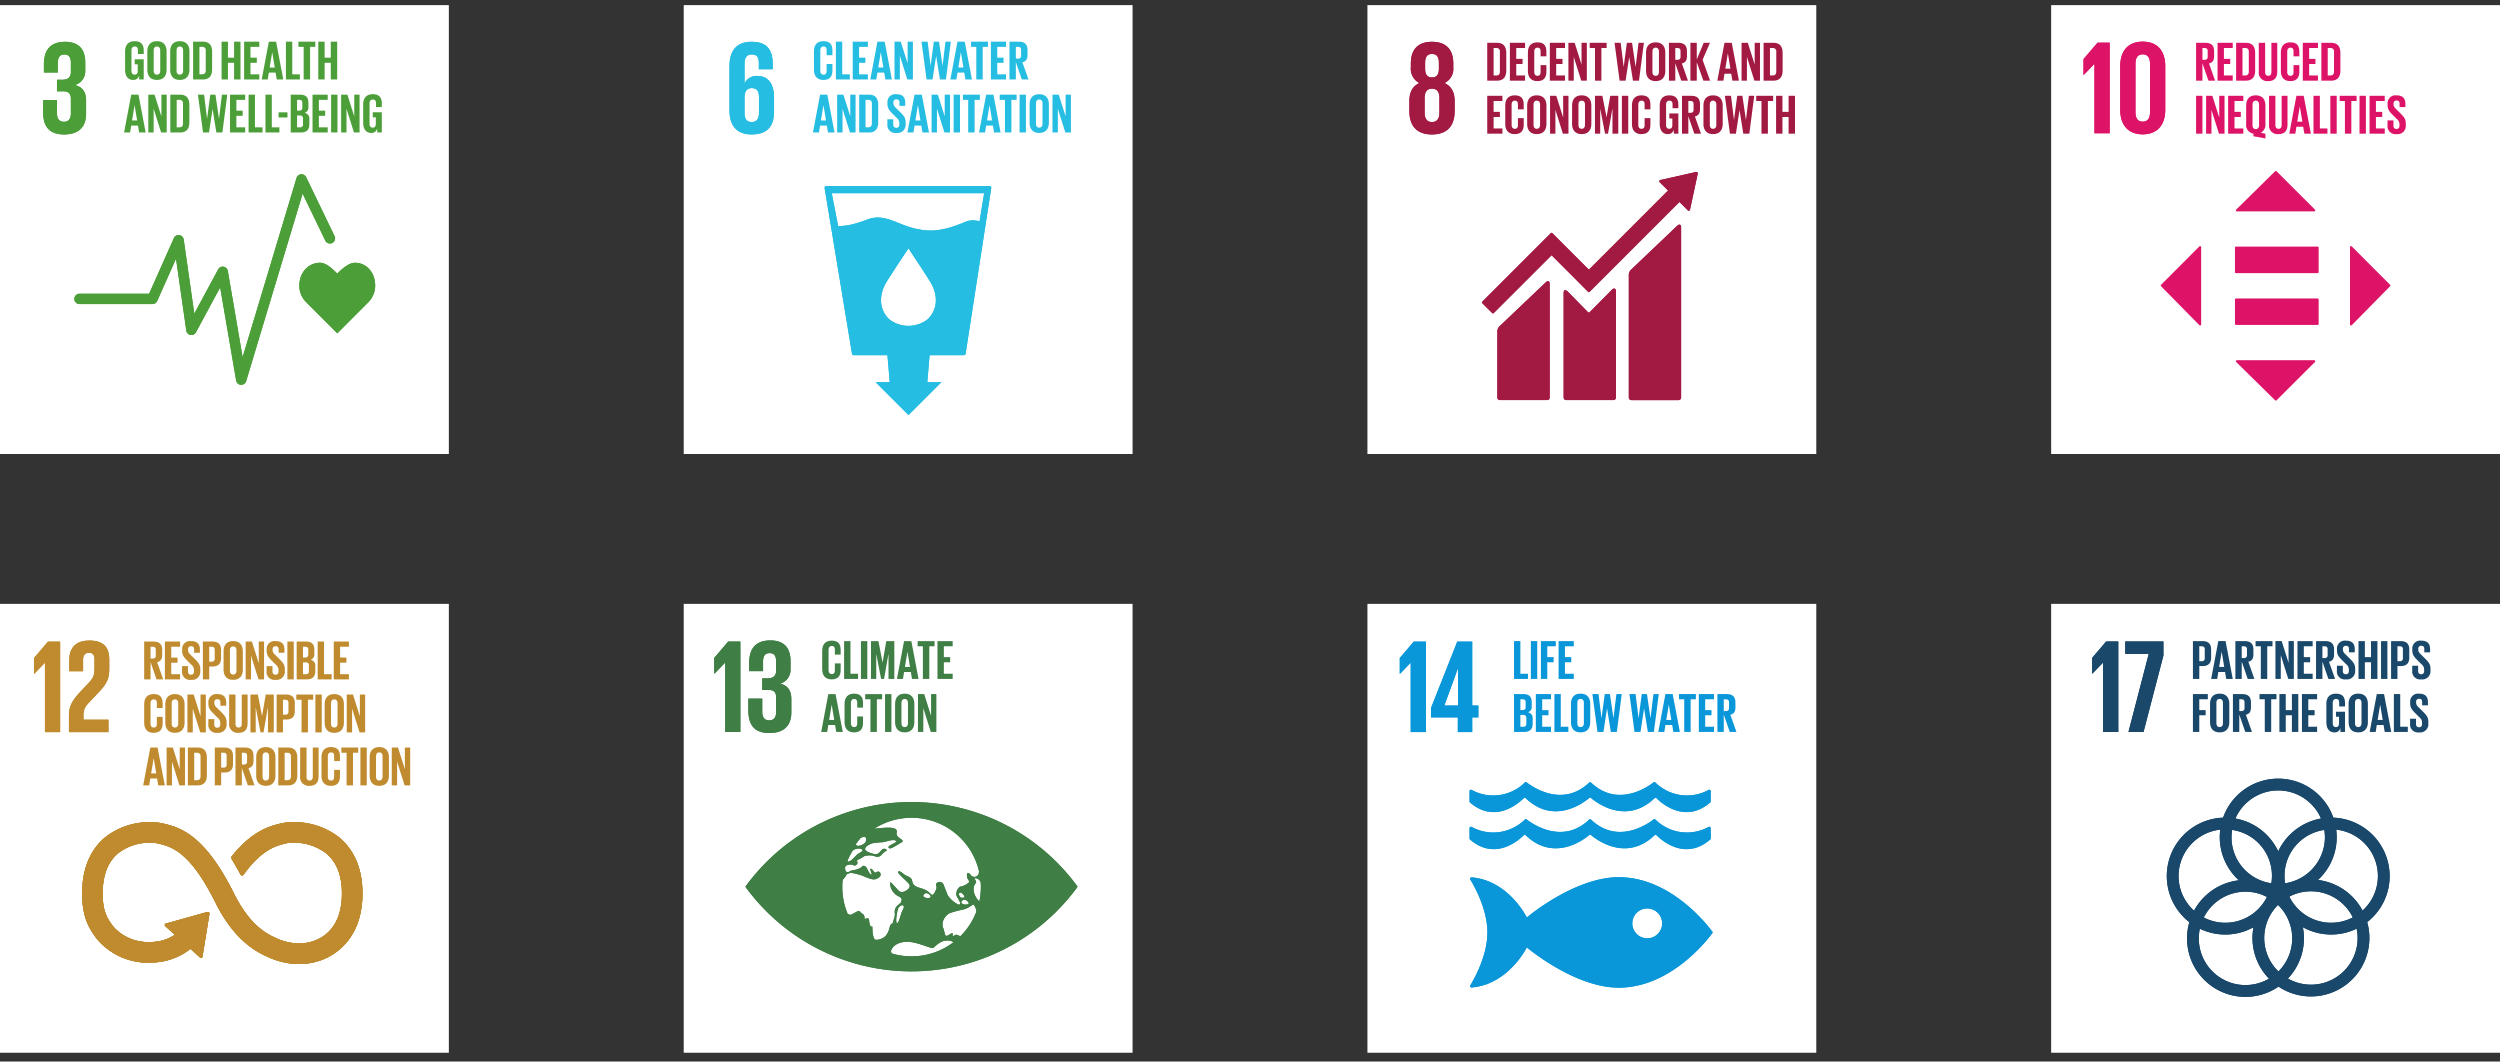
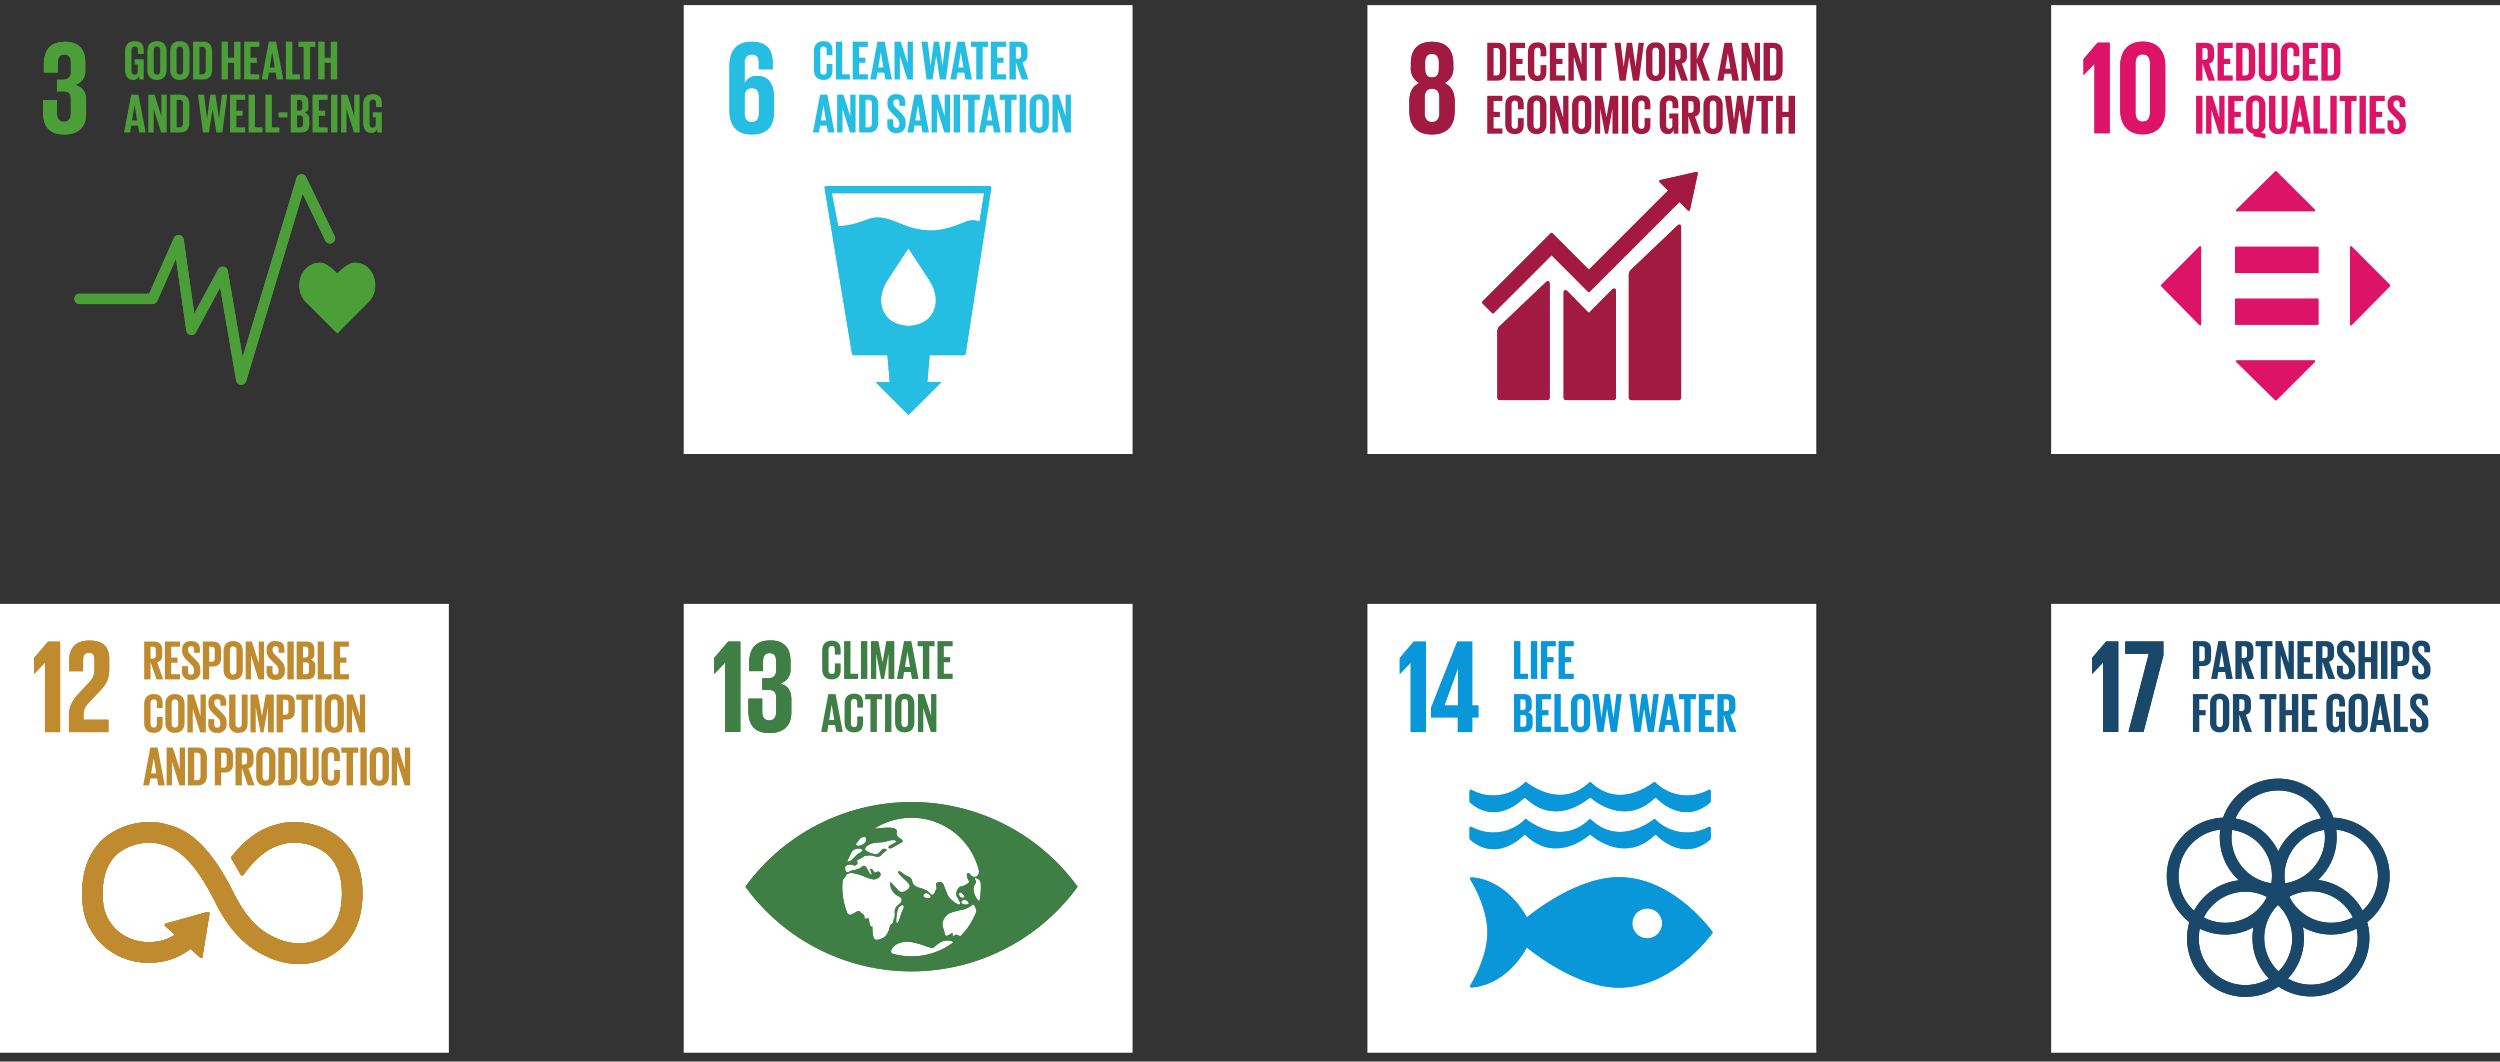
<svg xmlns="http://www.w3.org/2000/svg" id="Grafik" width="710" height="301.468" viewBox="0 0 710 301.468">
  <rect x="0" y="0" width="710" height="301.468" fill="#333333" stroke="none" />
  <defs>
    <style>.cls-1{fill:none}.cls-2{fill:#fff}.cls-3{clip-path:url(#clip-path)}.cls-4{fill:#4c9f38}.cls-5{clip-path:url(#clip-path-3)}.cls-6{fill:#26bde2}.cls-7{clip-path:url(#clip-path-5)}.cls-8{fill:#a21942}.cls-9{fill:#dd1367}.cls-10{clip-path:url(#clip-path-7)}.cls-11{fill:#bf8b2e}.cls-12{clip-path:url(#clip-path-9)}.cls-13{fill:#3f7e44}.cls-14{clip-path:url(#clip-path-11)}.cls-15{fill:#0a97d9}.cls-16{clip-path:url(#clip-path-13)}.cls-17{fill:#19486a}</style>
    <clipPath id="clip-path">
      <path class="cls-1" d="M0 1.454h127.475v127.479H0z" />
    </clipPath>
    <clipPath id="clip-path-3">
      <path class="cls-1" d="M194.175 1.454H321.65v127.483H194.175z" />
    </clipPath>
    <clipPath id="clip-path-5">
      <path class="cls-1" d="M388.35 1.454h127.475v127.479H388.35z" />
    </clipPath>
    <clipPath id="clip-path-7">
      <path class="cls-1" d="M582.525 1.454H710v127.479H582.525z" />
    </clipPath>
    <clipPath id="clip-path-9">
      <path class="cls-1" d="M0 171.491h127.475v127.483H0z" />
    </clipPath>
    <clipPath id="clip-path-11">
      <path class="cls-1" d="M194.175 171.491H321.65v127.484H194.175z" />
    </clipPath>
    <clipPath id="clip-path-13">
      <path class="cls-1" d="M388.35 171.491h127.475v127.482H388.35z" />
    </clipPath>
    <clipPath id="clip-path-15">
      <path class="cls-1" d="M582.525 171.491H710v127.482H582.525z" />
    </clipPath>
  </defs>
-   <path class="cls-2" d="M0 1.454h127.475v127.479H0z" />
  <g class="cls-3">
    <path class="cls-4" d="M18.191 38.186c4.361 0 6.256-2.312 6.256-5.875V28.52c0-2.351-1.024-3.868-3.185-4.36a4.108 4.108 0 0 0 2.958-4.17v-2.237c0-3.639-1.745-5.876-5.725-5.876-4.473 0-6.029 2.652-6.029 6.445V20.6h3.943v-2.62c0-1.592.494-2.5 1.859-2.5s1.856.908 1.856 2.31v2.769c0 1.364-.909 2.084-2.311 2.084h-1.632v3.3H18c1.515 0 2.121.717 2.121 2.083v4.246c0 1.364-.606 2.313-1.933 2.313-1.478 0-2.01-.988-2.01-2.5v-3.679h-3.94v3.373c0 3.906 1.552 6.407 5.95 6.407M106.555 81.125c0-3.588-2.3-6.5-5.787-6.5-1.743 0-3.847 1.91-4.988 3.084-1.142-1.175-3.105-3.086-4.849-3.086-3.486 0-5.929 2.909-5.929 6.5a6.57 6.57 0 0 0 1.849 4.593l8.936 8.953 8.925-8.944-.008-.006a6.566 6.566 0 0 0 1.851-4.594" />
    <path class="cls-4" d="M68.509 109.284h-.09a1.466 1.466 0 0 1-1.356-1.216l-4.539-26.439-6.877 12.749a1.467 1.467 0 0 1-2.743-.49l-2.919-20.4-5.34 11.995a1.47 1.47 0 0 1-1.34.872H22.547a1.468 1.468 0 0 1 0-2.935h19.8l7.028-15.78a1.468 1.468 0 0 1 2.8.389l3.008 21.037 6.78-12.573a1.469 1.469 0 0 1 2.74.449l4.2 24.483 15.316-50.888a1.468 1.468 0 0 1 2.728-.216l8.062 16.711a1.468 1.468 0 1 1-2.644 1.275l-6.422-13.313-16.029 53.246a1.467 1.467 0 0 1-1.405 1.044M18.191 38.186c4.361 0 6.256-2.312 6.256-5.875V28.52c0-2.351-1.024-3.868-3.185-4.36a4.108 4.108 0 0 0 2.958-4.17v-2.237c0-3.639-1.745-5.876-5.725-5.876-4.473 0-6.029 2.652-6.029 6.445V20.6h3.943v-2.62c0-1.592.494-2.5 1.859-2.5s1.856.908 1.856 2.31v2.769c0 1.364-.909 2.084-2.311 2.084h-1.632v3.3H18c1.515 0 2.121.717 2.121 2.083v4.246c0 1.364-.606 2.313-1.933 2.313-1.478 0-2.01-.988-2.01-2.5v-3.679h-3.94v3.373c0 3.906 1.552 6.407 5.95 6.407" />
    <path class="cls-4" d="M106.555 81.125c0-3.588-2.3-6.5-5.787-6.5-1.743 0-3.847 1.91-4.988 3.084-1.142-1.175-3.105-3.086-4.849-3.086-3.486 0-5.929 2.909-5.929 6.5a6.57 6.57 0 0 0 1.849 4.593l8.936 8.953 8.925-8.944-.008-.006a6.566 6.566 0 0 0 1.851-4.594" />
    <path class="cls-4" d="M68.509 109.284h-.09a1.466 1.466 0 0 1-1.356-1.216l-4.539-26.439-6.877 12.749a1.467 1.467 0 0 1-2.743-.49l-2.919-20.4-5.34 11.995a1.47 1.47 0 0 1-1.34.872H22.547a1.468 1.468 0 0 1 0-2.935h19.8l7.028-15.78a1.468 1.468 0 0 1 2.8.389l3.008 21.037 6.78-12.573a1.469 1.469 0 0 1 2.74.449l4.2 24.483 15.316-50.888a1.468 1.468 0 0 1 2.728-.216l8.062 16.711a1.468 1.468 0 1 1-2.644 1.275l-6.422-13.313-16.029 53.246a1.467 1.467 0 0 1-1.405 1.044" />
  </g>
  <g class="cls-3">
    <path class="cls-4" d="M38.249 16.839h2.569v5.737h-1.3V21.4a1.627 1.627 0 0 1-1.727 1.3c-1.553 0-2.267-1.237-2.267-2.9v-5.2c0-1.678.809-2.9 2.711-2.9 2 0 2.584 1.109 2.584 2.693v.951h-1.65v-1.088c0-.665-.255-1.046-.9-1.046s-.935.46-.935 1.109v5.769c0 .651.27 1.11.888 1.11.587 0 .888-.333.888-1.03v-1.9h-.857zM41.845 19.8v-5.2c0-1.679.823-2.9 2.726-2.9s2.741 1.22 2.741 2.9v5.2c0 1.663-.824 2.9-2.741 2.9s-2.726-1.237-2.726-2.9m3.66.285V14.32c0-.65-.285-1.11-.934-1.11-.634 0-.919.46-.919 1.11v5.768c0 .65.285 1.109.919 1.109.649 0 .934-.459.934-1.109M48.34 19.8v-5.2c0-1.679.823-2.9 2.727-2.9s2.74 1.22 2.74 2.9v5.2c0 1.663-.823 2.9-2.74 2.9s-2.727-1.237-2.727-2.9m3.66.288V14.32c0-.65-.285-1.11-.934-1.11-.634 0-.921.46-.921 1.11v5.768c0 .65.287 1.109.921 1.109.649 0 .934-.459.934-1.109M60.24 14.715v4.978c0 1.647-.682 2.882-2.614 2.882h-2.79V11.832h2.79c1.932 0 2.614 1.221 2.614 2.883M57.4 21.1c.744 0 1.03-.445 1.03-1.094v-5.622a.942.942 0 0 0-1.03-1.079h-.761v7.8zM66.483 17.838h-1.744v4.738h-1.807V11.831h1.807v4.548h1.744v-4.548h1.821v10.745h-1.821v-4.738zM69.333 11.831h4.312v1.474H71.14v3.074h1.791v1.459H71.14v3.264h2.505v1.474h-4.312V11.831zM74.323 22.576l2.028-10.745h2.062l2.043 10.745H78.6l-.334-1.965h-1.915l-.316 1.965zm2.267-3.406h1.443l-.714-4.312H77.3zM81.2 11.831h1.806v9.271h2.156v1.474H81.2V11.831zM84.75 11.831h4.802v1.474h-1.49v9.271h-1.823v-9.271H84.75v-1.474zM93.94 17.838h-1.744v4.738H90.39V11.831h1.806v4.548h1.744v-4.548h1.821v10.745H93.94v-4.738zM35.238 37.627l2.028-10.744h2.061l2.044 10.744h-1.854l-.334-1.964h-1.917l-.316 1.964zM37.5 34.22h1.443l-.713-4.31h-.016zM43.635 30.876v6.751h-1.52V26.883h1.773l1.952 6.164v-6.164h1.504v10.744h-1.585l-2.124-6.751zM53.777 29.767v4.978c0 1.647-.683 2.882-2.616 2.882h-2.789V26.883h2.789c1.933 0 2.616 1.222 2.616 2.884m-2.838 6.388c.745 0 1.031-.445 1.031-1.094v-5.626a.942.942 0 0 0-1.031-1.078h-.761v7.8zM60.367 30.987l-1.014 6.64h-1.696l-1.442-10.745h1.744l.84 6.815h.015l.903-6.815h1.473l1 6.815h.015l.825-6.815h1.52l-1.394 10.745h-1.711l-1.062-6.64h-.016zM65.325 26.883h4.311v1.473h-2.505v3.075h1.791v1.458h-1.791v3.265h2.505v1.474h-4.311V26.883zM70.601 26.883h1.806v9.271h2.154v1.474h-3.96V26.883zM75.386 26.883h1.806v9.271h2.155v1.474h-3.961V26.883zM79.11 31.908h2.535v1.458H79.11zM82.563 26.882h2.616c1.806 0 2.408.84 2.408 2.363v1.092a1.565 1.565 0 0 1-1.078 1.712 1.631 1.631 0 0 1 1.347 1.791v1.426c0 1.523-.681 2.361-2.487 2.361h-2.806zm1.806 4.533H85a.76.76 0 0 0 .855-.871v-1.315a.761.761 0 0 0-.872-.872h-.618zm0 1.38v3.36h.793a.778.778 0 0 0 .887-.873v-1.615c0-.571-.27-.872-.9-.872zM88.757 26.883h4.312v1.473h-2.505v3.075h1.791v1.458h-1.791v3.265h2.505v1.474h-4.312V26.883zM94.034 26.883h1.806v10.745h-1.806zM98.406 30.876v6.751h-1.52V26.883h1.773l1.95 6.164v-6.164h1.506v10.744h-1.585l-2.124-6.751zM105.869 31.891h2.568v5.736h-1.3v-1.172a1.626 1.626 0 0 1-1.727 1.3c-1.552 0-2.266-1.237-2.266-2.9v-5.2c0-1.679.809-2.9 2.71-2.9 2 0 2.584 1.111 2.584 2.7v.95h-1.649v-1.097c0-.665-.253-1.046-.9-1.046s-.937.46-.937 1.109v5.769c0 .65.27 1.109.889 1.109.586 0 .887-.334.887-1.03v-1.9h-.856z" />
  </g>
  <path class="cls-2" d="M194.175 1.454H321.65v127.483H194.175z" />
  <g class="cls-5">
    <path class="cls-6" d="M213.463 38.181c4.585 0 6.367-2.5 6.367-6.485v-3.791c0-4.209-1.667-6.332-4.778-6.332a3.7 3.7 0 0 0-3.563 2.087h-.037v-5.536c0-1.556.5-2.654 2.046-2.654s2.012.911 2.012 2.5v1.707h3.942v-1.362c0-3.794-1.252-6.445-6.027-6.445-4.55 0-6.256 2.918-6.256 6.936v12.511c0 3.981 1.743 6.864 6.294 6.864m-2.011-10.808c.077-1.439.682-2.349 2.046-2.349 1.479 0 2.049.91 2.049 2.579v4.473c0 1.63-.606 2.579-2.084 2.579-1.443 0-2.011-.987-2.011-2.579z" />
    <path class="cls-6" d="M213.463 38.181c4.585 0 6.367-2.5 6.367-6.485v-3.791c0-4.209-1.667-6.332-4.778-6.332a3.7 3.7 0 0 0-3.563 2.087h-.037v-5.536c0-1.556.5-2.654 2.046-2.654s2.012.911 2.012 2.5v1.707h3.942v-1.362c0-3.794-1.252-6.445-6.027-6.445-4.55 0-6.256 2.918-6.256 6.936v12.511c0 3.981 1.743 6.864 6.294 6.864m-2.011-10.808c.077-1.439.682-2.349 2.046-2.349 1.479 0 2.049.91 2.049 2.579v4.473c0 1.63-.606 2.579-2.084 2.579-1.443 0-2.011-.987-2.011-2.579z" />
  </g>
  <g class="cls-5">
    <path class="cls-6" d="M231.161 19.8v-5.2c0-1.68.793-2.9 2.694-2.9 2 0 2.552 1.112 2.552 2.7v1.267h-1.648v-1.412c0-.665-.222-1.045-.871-1.045s-.92.459-.92 1.109v5.77c0 .649.27 1.109.92 1.109s.871-.413.871-1.048v-1.98h1.648v1.855c0 1.536-.634 2.677-2.552 2.677-1.9 0-2.694-1.235-2.694-2.9M237.388 11.831h1.807v9.27h2.154v1.475h-3.961V11.831zM242.172 11.831h4.31v1.473h-2.503v3.075h1.789v1.459h-1.789v3.263h2.503v1.475h-4.31V11.831zM247.163 22.576l2.027-10.745h2.062l2.048 10.745h-1.853l-.334-1.965h-1.923l-.316 1.965zm2.266-3.408h1.443l-.714-4.31h-.015zM255.56 15.824v6.752h-1.521V11.831h1.773l1.951 6.164v-6.164h1.505v10.745h-1.585l-2.123-6.752zM265.857 15.935l-1.014 6.641h-1.696l-1.442-10.745h1.744l.84 6.814h.016l.902-6.814h1.474l.999 6.814h.016l.824-6.814h1.521l-1.394 10.745h-1.711l-1.062-6.641h-.017zM269.9 22.576l2.027-10.745h2.062l2.043 10.745h-1.853l-.333-1.965h-1.919l-.316 1.965zm2.266-3.408h1.443l-.714-4.31h-.015zM275.775 11.831h4.802v1.473h-1.49v9.272h-1.823v-9.272h-1.489v-1.473zM281.415 11.831h4.311v1.473h-2.505v3.075h1.791v1.459h-1.791v3.263h2.505v1.475h-4.311V11.831zM288.5 17.647v4.928h-1.81V11.831h2.632c1.821 0 2.488.9 2.488 2.408v1.38c0 1.157-.413 1.838-1.443 2.075l1.727 4.881h-1.9zm0-4.342v3.344h.6a.782.782 0 0 0 .886-.888v-1.584c0-.587-.269-.872-.886-.872zM230.877 37.627l2.028-10.744h2.06l2.045 10.744h-1.855l-.333-1.965h-1.917l-.318 1.965zm2.266-3.407h1.442l-.714-4.311h-.015zM239.274 30.876v6.751h-1.522V26.883h1.775l1.95 6.164v-6.164h1.504v10.744h-1.583l-2.124-6.751zM249.414 29.767v4.976c0 1.649-.683 2.884-2.616 2.884h-2.789V26.883h2.791c1.933 0 2.616 1.22 2.616 2.884m-2.836 6.386c.744 0 1.03-.445 1.03-1.093v-5.626a.941.941 0 0 0-1.03-1.077h-.762v7.8zM252.012 35.313v-1.442h1.679v1.474c0 .6.27.951.888.951.57 0 .824-.38.824-.951v-.412a1.946 1.946 0 0 0-.808-1.522l-1.062-1.061c-1.03-1.014-1.5-1.631-1.5-2.868v-.364a2.24 2.24 0 0 1 2.535-2.362c1.806 0 2.52.887 2.52 2.441v.872h-1.647v-.936c0-.618-.287-.919-.857-.919a.792.792 0 0 0-.855.887v.222c0 .6.333.951.855 1.457l1.156 1.142c.982 1 1.459 1.6 1.459 2.789v.523a2.327 2.327 0 0 1-2.631 2.52 2.238 2.238 0 0 1-2.551-2.441M257.7 37.627l2.028-10.744h2.061l2.044 10.744h-1.854l-.334-1.965h-1.917l-.316 1.965zm2.266-3.407h1.443l-.713-4.311h-.016zM266.096 30.876v6.751h-1.52V26.883h1.773l1.95 6.164v-6.164h1.506v10.744h-1.585l-2.124-6.751zM270.833 26.883h1.806v10.745h-1.806zM273.478 26.883h4.804v1.473h-1.49v9.272h-1.823v-9.272h-1.491v-1.473zM278.043 37.627l2.028-10.744h2.06l2.043 10.744h-1.853l-.333-1.965h-1.917l-.318 1.965zm2.266-3.407h1.442l-.714-4.311h-.015zM283.919 26.883h4.804v1.473h-1.491v9.272h-1.822v-9.272h-1.491v-1.473zM289.56 26.883h1.806v10.745h-1.806zM292.411 34.853v-5.2c0-1.68.823-2.9 2.726-2.9s2.741 1.22 2.741 2.9v5.2c0 1.665-.823 2.9-2.741 2.9s-2.726-1.237-2.726-2.9m3.661.286V29.37c0-.648-.286-1.11-.935-1.11-.633 0-.92.462-.92 1.11v5.769c0 .65.287 1.109.92 1.109.649 0 .935-.459.935-1.109M300.429 30.876v6.751h-1.522V26.883h1.774l1.951 6.164v-6.164h1.504v10.744h-1.583l-2.124-6.751zM281.391 53a.558.558 0 0 0-.418-.183h-46.249a.558.558 0 0 0-.416.183.571.571 0 0 0-.116.437l7.771 46.994a.542.542 0 0 0 .533.453h9.535l.653 7.654h-4.012l9.338 9.339 9.359-9.36h-4.012l.652-7.641h9.7a.535.535 0 0 0 .532-.461l7.268-46.986a.545.545 0 0 0-.121-.437m-17.871 37.632a8.878 8.878 0 0 1-11.043 0c-3.466-3.461-2.23-7.768-1.024-9.992.746-1.4 6.069-9.389 6.528-10.068v-.055a.2.2 0 0 0 .019.025l.019-.025v.055c.445.679 5.777 8.673 6.523 10.068 1.207 2.224 2.44 6.531-1.022 9.992m14.671-27.734a5.749 5.749 0 0 0-4.369.265c-5.739 2.325-9.643 3.162-15.679 1.272-3.8-1.189-7.357-3.682-11.561-2.163-2.789 1-5.388 1.96-8.543 1.935l-1.822-9.339H279.5z" />
    <path class="cls-6" d="M281.391 53a.558.558 0 0 0-.418-.183h-46.249a.558.558 0 0 0-.416.183.571.571 0 0 0-.116.437l7.771 46.994a.542.542 0 0 0 .533.453h9.535l.653 7.654h-4.012l9.338 9.339 9.359-9.36h-4.012l.652-7.641h9.7a.535.535 0 0 0 .532-.461l7.268-46.986a.545.545 0 0 0-.121-.437m-17.871 37.632a8.878 8.878 0 0 1-11.043 0c-3.466-3.461-2.23-7.768-1.024-9.992.746-1.4 6.069-9.389 6.528-10.068v-.055a.2.2 0 0 0 .019.025l.019-.025v.055c.445.679 5.777 8.673 6.523 10.068 1.207 2.224 2.44 6.531-1.022 9.992m14.671-27.734a5.749 5.749 0 0 0-4.369.265c-5.739 2.325-9.643 3.162-15.679 1.272-3.8-1.189-7.357-3.682-11.561-2.163-2.789 1-5.388 1.96-8.543 1.935l-1.822-9.339H279.5z" />
  </g>
  <path class="cls-2" d="M388.35 1.454h127.475v127.479H388.35z" />
  <g class="cls-7">
    <path class="cls-8" d="M413.119 31.552v-2.807c0-2.463-.871-4.247-2.882-5.157a4.522 4.522 0 0 0 2.5-4.47v-1.064c0-4.019-2.086-6.18-6.066-6.18-3.943 0-5.99 2.161-5.99 6.18v1.064a4.56 4.56 0 0 0 2.426 4.47c-2.009.91-2.844 2.694-2.844 5.157v2.807c0 3.9 1.86 6.633 6.408 6.633 4.587 0 6.445-2.73 6.445-6.633m-8.38-13.761c0-1.557.533-2.467 1.935-2.467 1.439 0 1.972.91 1.972 2.467v1.742c0 1.554-.533 2.466-1.972 2.466-1.4 0-1.935-.912-1.935-2.466zm4.064 14.214c0 1.556-.569 2.654-2.123 2.654-1.517 0-2.085-1.1-2.085-2.654v-4.169c0-1.554.568-2.656 2.085-2.656 1.554 0 2.123 1.1 2.123 2.656z" />
    <path class="cls-8" d="M413.119 31.552v-2.807c0-2.463-.871-4.247-2.882-5.157a4.522 4.522 0 0 0 2.5-4.47v-1.064c0-4.019-2.086-6.18-6.066-6.18-3.943 0-5.99 2.161-5.99 6.18v1.064a4.56 4.56 0 0 0 2.426 4.47c-2.009.91-2.844 2.694-2.844 5.157v2.807c0 3.9 1.86 6.633 6.408 6.633 4.587 0 6.445-2.73 6.445-6.633m-8.38-13.761c0-1.557.533-2.467 1.935-2.467 1.439 0 1.972.91 1.972 2.467v1.742c0 1.554-.533 2.466-1.972 2.466-1.4 0-1.935-.912-1.935-2.466zm4.064 14.214c0 1.556-.569 2.654-2.123 2.654-1.517 0-2.085-1.1-2.085-2.654v-4.169c0-1.554.568-2.656 2.085-2.656 1.554 0 2.123 1.1 2.123 2.656z" />
  </g>
  <g class="cls-7">
    <path class="cls-8" d="M427.78 15.046v4.977c0 1.648-.683 2.883-2.615 2.883h-2.79V12.163h2.79c1.932 0 2.615 1.22 2.615 2.883m-2.836 6.387c.743 0 1.03-.445 1.03-1.094v-5.626a.942.942 0 0 0-1.03-1.077h-.762v7.8zM428.808 12.162h4.311v1.474h-2.504v3.073h1.791v1.458h-1.791v3.265h2.504v1.475h-4.311V12.162zM433.925 20.133v-5.2c0-1.681.793-2.9 2.693-2.9 2 0 2.552 1.11 2.552 2.694V16h-1.648v-1.413c0-.666-.222-1.047-.871-1.047s-.92.46-.92 1.109v5.77c0 .648.27 1.109.92 1.109s.871-.412.871-1.047V18.5h1.648v1.854c0 1.537-.633 2.677-2.552 2.677-1.9 0-2.693-1.235-2.693-2.9M440.152 12.162h4.311v1.474h-2.505v3.073h1.791v1.458h-1.791v3.265h2.505v1.475h-4.311V12.162zM446.95 16.156v6.751h-1.522V12.162h1.774l1.951 6.165v-6.165h1.504v10.745h-1.585l-2.122-6.751zM451.48 12.162h4.802v1.474h-1.49v9.271h-1.823v-9.271h-1.489v-1.474zM462.68 16.267l-1.015 6.64h-1.695l-1.442-10.745h1.744l.84 6.815h.015l.903-6.815h1.474l.999 6.815h.015l.825-6.815h1.521l-1.395 10.745h-1.71l-1.062-6.64h-.017zM467.482 20.133v-5.2c0-1.68.822-2.9 2.725-2.9s2.741 1.22 2.741 2.9v5.2c0 1.663-.824 2.9-2.741 2.9s-2.725-1.237-2.725-2.9m3.66.285V14.65c0-.649-.286-1.11-.935-1.11-.633 0-.919.461-.919 1.11v5.768c0 .65.286 1.109.919 1.109.649 0 .935-.459.935-1.109M475.782 17.978v4.928h-1.806V12.162h2.631c1.822 0 2.489.9 2.489 2.408v1.378c0 1.159-.414 1.84-1.444 2.077l1.728 4.881h-1.9zm0-4.342v3.344h.6a.782.782 0 0 0 .888-.887v-1.585c0-.586-.269-.872-.888-.872zM481.882 17.677v5.23h-1.806V12.162h1.806v4.722l1.965-4.722h1.777l-2.093 4.834 2.139 5.911h-1.902l-1.886-5.23zM487.727 22.907l2.029-10.745h2.061l2.043 10.745h-1.855l-.332-1.966h-1.917l-.317 1.966zm2.267-3.408h1.442l-.713-4.311h-.015zM496.126 16.156v6.751h-1.522V12.162h1.775l1.95 6.165v-6.165h1.504v10.745h-1.584l-2.123-6.751zM506.265 15.046v4.977c0 1.648-.682 2.883-2.615 2.883h-2.789V12.163h2.789c1.933 0 2.615 1.22 2.615 2.883m-2.836 6.387c.744 0 1.031-.445 1.031-1.094v-5.626a.942.942 0 0 0-1.031-1.077h-.761v7.8zM422.376 27.213h4.311v1.473h-2.505v3.075h1.791v1.458h-1.791v3.264h2.505v1.475h-4.311V27.213zM427.492 35.184v-5.2c0-1.68.793-2.9 2.694-2.9 2 0 2.551 1.112 2.551 2.7v1.267h-1.647v-1.414c0-.665-.223-1.045-.872-1.045s-.919.459-.919 1.109v5.768c0 .649.27 1.11.919 1.11s.872-.413.872-1.047v-1.98h1.647v1.855c0 1.536-.632 2.677-2.551 2.677-1.9 0-2.694-1.236-2.694-2.9M433.718 35.183v-5.2c0-1.679.824-2.9 2.727-2.9s2.741 1.221 2.741 2.9v5.2c0 1.665-.824 2.9-2.741 2.9s-2.727-1.236-2.727-2.9m3.661.286V29.7c0-.65-.285-1.111-.934-1.111s-.921.461-.921 1.111v5.767c0 .65.287 1.11.921 1.11s.934-.46.934-1.11M441.736 31.206v6.751h-1.522V27.212h1.775l1.95 6.165v-6.165h1.504v10.745h-1.583l-2.124-6.751zM446.472 35.183v-5.2c0-1.679.823-2.9 2.725-2.9 1.919 0 2.742 1.221 2.742 2.9v5.2c0 1.665-.823 2.9-2.742 2.9-1.9 0-2.725-1.236-2.725-2.9m3.661.286V29.7c0-.65-.287-1.111-.936-1.111-.633 0-.919.461-.919 1.111v5.767c0 .65.286 1.11.919 1.11.649 0 .936-.46.936-1.11M457.943 30.985h-.047l-1.221 6.973h-.839l-1.347-6.973h-.032v6.973h-1.489V27.213h2.107l1.172 6.054h.016l1.047-6.054h2.282v10.745h-1.649v-6.973zM460.618 27.213h1.806v10.745h-1.806zM463.471 35.184v-5.2c0-1.68.791-2.9 2.692-2.9 2 0 2.552 1.112 2.552 2.7v1.267h-1.648v-1.414c0-.665-.222-1.045-.871-1.045s-.919.459-.919 1.109v5.768c0 .649.269 1.11.919 1.11s.871-.413.871-1.047v-1.98h1.648v1.855c0 1.536-.634 2.677-2.552 2.677-1.9 0-2.692-1.236-2.692-2.9M474.086 32.221h2.567v5.736h-1.3v-1.173a1.627 1.627 0 0 1-1.726 1.3c-1.554 0-2.268-1.237-2.268-2.9v-5.2c0-1.679.809-2.9 2.71-2.9 2 0 2.584 1.11 2.584 2.7v.95h-1.647v-1.096c0-.667-.255-1.046-.9-1.046s-.937.46-.937 1.109v5.768c0 .65.27 1.11.889 1.11.586 0 .888-.334.888-1.031v-1.9h-.856zM479.487 33.028v4.929h-1.806V27.213h2.63c1.823 0 2.489.9 2.489 2.408V31c0 1.158-.413 1.838-1.443 2.076l1.727 4.881h-1.9zm0-4.341v3.343h.6a.782.782 0 0 0 .887-.887v-1.584c0-.587-.269-.872-.887-.872zM483.781 35.183v-5.2c0-1.679.823-2.9 2.725-2.9 1.918 0 2.742 1.221 2.742 2.9v5.2c0 1.665-.824 2.9-2.742 2.9-1.9 0-2.725-1.236-2.725-2.9m3.66.286V29.7c0-.65-.286-1.111-.935-1.111-.633 0-.919.461-.919 1.111v5.767c0 .65.286 1.11.919 1.11.649 0 .935-.46.935-1.11M494.016 31.317l-1.015 6.64h-1.695l-1.442-10.745h1.743l.841 6.815h.015l.903-6.815h1.474l.999 6.815h.014l.826-6.815h1.521l-1.395 10.745h-1.71l-1.062-6.64h-.017zM498.769 27.213h4.802v1.473h-1.49v9.272h-1.823v-9.272h-1.489v-1.473zM507.959 33.219h-1.744v4.738h-1.806V27.213h1.806v4.548h1.744v-4.548h1.821v10.744h-1.821v-4.738zM476.275 64.171L463.319 76.5a2.144 2.144 0 0 0-.74 1.851v34.546a.741.741 0 0 0 .74.737H476.7a.739.739 0 0 0 .737-.737V64.482c0-.408-.318-1.151-1.164-.311M438.948 80.228L425.99 92.553a2.148 2.148 0 0 0-.739 1.849v18.491a.74.74 0 0 0 .739.735h13.385a.738.738 0 0 0 .737-.735V80.538c0-.408-.322-1.154-1.164-.31" />
    <path class="cls-8" d="M482.165 49.223a.365.365 0 0 0-.11-.281.4.4 0 0 0-.239-.1h-.072l-.106.007-9.921 2.237-.181.019a.386.386 0 0 0-.193.1.379.379 0 0 0 0 .533l.113.113 2.265 2.264L451.239 76.6l-10.383-10.385a.293.293 0 0 0-.421 0l-2.818 2.818-16.648 16.645a.3.3 0 0 0 0 .423l2.822 2.82a.3.3 0 0 0 .42 0l16.436-16.435 7.535 7.537a.185.185 0 0 0 .023.034l2.819 2.815a.292.292 0 0 0 .422 0l25.515-25.513 2.38 2.377a.371.371 0 0 0 .529 0 .365.365 0 0 0 .109-.243v-.033l2.178-10.127z" />
    <path class="cls-8" d="M457.686 82.392l-6.27 6.321a.3.3 0 0 1-.4-.016l-5.679-5.79c-1.04-1.035-1.266-.195-1.266.211v29.772a.737.737 0 0 0 .735.738h13.384a.739.739 0 0 0 .736-.738V82.626c0-.408-.321-1.156-1.24-.234M476.275 64.171L463.319 76.5a2.144 2.144 0 0 0-.74 1.851v34.546a.741.741 0 0 0 .74.737H476.7a.739.739 0 0 0 .737-.737V64.482c0-.408-.318-1.151-1.164-.311M438.948 80.228L425.99 92.553a2.148 2.148 0 0 0-.739 1.849v18.491a.74.74 0 0 0 .739.735h13.385a.738.738 0 0 0 .737-.735V80.538c0-.408-.322-1.154-1.164-.31" />
    <path class="cls-8" d="M482.165 49.223a.365.365 0 0 0-.11-.281.4.4 0 0 0-.239-.1h-.072l-.106.007-9.921 2.237-.181.019a.386.386 0 0 0-.193.1.379.379 0 0 0 0 .533l.113.113 2.265 2.264L451.239 76.6l-10.383-10.385a.293.293 0 0 0-.421 0l-2.818 2.818-16.648 16.645a.3.3 0 0 0 0 .423l2.822 2.82a.3.3 0 0 0 .42 0l16.436-16.435 7.535 7.537a.185.185 0 0 0 .023.034l2.819 2.815a.292.292 0 0 0 .422 0l25.515-25.513 2.38 2.377a.371.371 0 0 0 .529 0 .365.365 0 0 0 .109-.243v-.033l2.178-10.127z" />
    <path class="cls-8" d="M457.686 82.392l-6.27 6.321a.3.3 0 0 1-.4-.016l-5.679-5.79c-1.04-1.035-1.266-.195-1.266.211v29.772a.737.737 0 0 0 .735.738h13.384a.739.739 0 0 0 .736-.738V82.626c0-.408-.321-1.156-1.24-.234" />
  </g>
  <g>
    <path class="cls-2" d="M582.525 1.454H710v127.479H582.525z" />
    <path class="cls-9" d="M594.823 18.156v19.695h4.326V12.123h-3.453l-3.984 4.668v4.516h.036l3.036-3.151h.039z" />
    <g class="cls-10">
      <path class="cls-9" d="M614.935 31.211V18.763c0-4.023-2.01-6.943-6.414-6.943-4.361 0-6.377 2.92-6.377 6.943v12.448c0 3.984 2.016 6.944 6.377 6.944 4.4 0 6.414-2.96 6.414-6.944m-8.463.684V18.08c0-1.556.569-2.656 2.049-2.656 1.519 0 2.087 1.1 2.087 2.656V31.9c0 1.556-.568 2.655-2.087 2.655-1.48 0-2.049-1.1-2.049-2.655M594.823 18.156v19.695h4.326V12.123h-3.453l-3.984 4.668v4.516h.036l3.036-3.151h.039z" />
      <path class="cls-9" d="M614.935 31.211V18.763c0-4.023-2.01-6.943-6.414-6.943-4.361 0-6.377 2.92-6.377 6.943v12.448c0 3.984 2.016 6.944 6.377 6.944 4.4 0 6.414-2.96 6.414-6.944m-8.463.684V18.08c0-1.556.569-2.656 2.049-2.656 1.519 0 2.087 1.1 2.087 2.656V31.9c0 1.556-.568 2.655-2.087 2.655-1.48 0-2.049-1.1-2.049-2.655M658.244 70.041h-23.256a.3.3 0 0 0-.253.329v6.869a.3.3 0 0 0 .253.327h23.256a.3.3 0 0 0 .255-.327V70.37a.3.3 0 0 0-.255-.329M658.244 84.762h-23.256a.3.3 0 0 0-.253.33v6.867a.3.3 0 0 0 .253.328h23.256a.3.3 0 0 0 .255-.328v-6.867a.3.3 0 0 0-.255-.33M624.946 69.917a.29.29 0 0 0-.322.062l-10.875 10.9a.3.3 0 0 0-.089.21.3.3 0 0 0 .089.212l10.875 11.049a.3.3 0 0 0 .207.086.289.289 0 0 0 .115-.024.3.3 0 0 0 .184-.273V70.191a.3.3 0 0 0-.184-.274M678.776 80.879l-10.876-10.9a.292.292 0 0 0-.322-.063.3.3 0 0 0-.184.275v21.948a.3.3 0 0 0 .184.274.267.267 0 0 0 .114.023.294.294 0 0 0 .208-.085L678.776 81.3a.3.3 0 0 0 0-.422M635.287 60.031h21.949a.3.3 0 0 0 .274-.183.288.288 0 0 0-.062-.321l-10.9-10.877a.3.3 0 0 0-.422 0l-11.05 10.877a.29.29 0 0 0-.086.207.283.283 0 0 0 .023.114.3.3 0 0 0 .274.183M657.236 102.3h-21.949a.3.3 0 0 0-.274.183.3.3 0 0 0-.023.114.294.294 0 0 0 .086.209l11.049 10.875a.3.3 0 0 0 .212.087.294.294 0 0 0 .21-.087l10.9-10.875a.292.292 0 0 0 .063-.323.3.3 0 0 0-.274-.183" />
    </g>
    <g class="cls-10">
      <path class="cls-9" d="M625.492 17.978v4.928h-1.807V12.162h2.63c1.823 0 2.49.9 2.49 2.408v1.378c0 1.159-.413 1.84-1.443 2.077l1.727 4.881h-1.9zm0-4.342v3.344h.6a.782.782 0 0 0 .887-.887v-1.585c0-.586-.269-.872-.887-.872zM629.785 12.162h4.31v1.474h-2.504v3.073h1.79v1.458h-1.79v3.265h2.504v1.475h-4.31V12.162zM640.464 15.046v4.977c0 1.648-.683 2.883-2.616 2.883h-2.789V12.163h2.789c1.933 0 2.616 1.22 2.616 2.883m-2.836 6.387c.744 0 1.03-.445 1.03-1.094v-5.626a.941.941 0 0 0-1.03-1.077h-.762v7.8zM646.738 12.162v8.129c0 1.665-.713 2.741-2.551 2.741a2.423 2.423 0 0 1-2.694-2.741v-8.129h1.807v8.3c0 .635.253 1.062.887 1.062s.887-.427.887-1.062v-8.3zM647.767 20.133v-5.2c0-1.681.792-2.9 2.693-2.9 2 0 2.552 1.11 2.552 2.694V16h-1.649v-1.413c0-.666-.221-1.047-.87-1.047s-.919.46-.919 1.109v5.77c0 .648.27 1.109.919 1.109s.87-.412.87-1.047V18.5h1.649v1.854c0 1.537-.634 2.677-2.552 2.677-1.9 0-2.693-1.235-2.693-2.9M653.993 12.162h4.31v1.474h-2.504v3.073h1.79v1.458h-1.79v3.265h2.504v1.475h-4.31V12.162zM664.672 15.046v4.977c0 1.648-.683 2.883-2.614 2.883h-2.791V12.163h2.791c1.931 0 2.614 1.22 2.614 2.883m-2.836 6.387c.744 0 1.03-.445 1.03-1.094v-5.626a.941.941 0 0 0-1.03-1.077h-.763v7.8zM623.685 27.213h1.806v10.745h-1.806zM628.058 31.206v6.751h-1.522V27.212h1.775l1.95 6.165v-6.165h1.504v10.745h-1.583l-2.124-6.751zM632.794 27.213h4.311v1.473H634.6v3.075h1.791v1.458H634.6v3.264h2.505v1.475h-4.311V27.213zM639.972 38.686v-.729a2.472 2.472 0 0 1-2.06-2.774v-5.2c0-1.679.823-2.9 2.726-2.9s2.741 1.221 2.741 2.9v5.2a2.582 2.582 0 0 1-1.331 2.536l1.331.255v1.346zm1.6-3.121V29.7c0-.649-.286-1.109-.935-1.109-.633 0-.92.46-.92 1.109v5.864c0 .633.287 1.109.92 1.109.649 0 .935-.476.935-1.109M649.652 27.213v8.13c0 1.664-.712 2.741-2.551 2.741a2.423 2.423 0 0 1-2.693-2.741v-8.13h1.806v8.305c0 .633.254 1.062.887 1.062s.888-.429.888-1.062v-8.3zM650.158 37.957l2.028-10.745h2.061l2.044 10.745h-1.854l-.334-1.964h-1.917l-.316 1.964zm2.266-3.407h1.443l-.713-4.31h-.016zM657.034 27.213h1.807v9.27h2.154v1.475h-3.961V27.213zM661.818 27.213h1.806v10.745h-1.806zM664.465 27.213h4.802v1.473h-1.49v9.272h-1.823v-9.272h-1.489v-1.473zM670.104 27.213h1.806v10.745h-1.806zM672.956 27.213h4.31v1.473h-2.504v3.075h1.79v1.458h-1.79v3.264h2.504v1.475h-4.31V27.213zM678.058 35.644V34.2h1.68v1.474c0 .6.269.952.887.952.57 0 .824-.381.824-.952v-.412a1.942 1.942 0 0 0-.809-1.521l-1.062-1.062c-1.028-1.014-1.5-1.631-1.5-2.868v-.364a2.241 2.241 0 0 1 2.534-2.363c1.807 0 2.521.888 2.521 2.442v.874h-1.647v-.936c0-.617-.287-.918-.857-.918a.792.792 0 0 0-.855.887v.222c0 .6.332.951.855 1.457l1.156 1.141c.983 1 1.459 1.6 1.459 2.789v.524a2.327 2.327 0 0 1-2.632 2.519 2.238 2.238 0 0 1-2.55-2.44" />
    </g>
  </g>
  <g>
    <path class="cls-2" d="M0 171.493h127.475v127.482H0z" />
    <path class="cls-11" d="M12.725 188.243h.038v19.676h4.322v-25.704h-3.454l-3.977 4.664v4.511h.037l3.034-3.147z" />
    <g class="cls-12">
      <path class="cls-11" d="M19.662 187.523v3.108H23.6v-3.222c0-1.554.759-2.009 1.666-2.009.838 0 1.556.341 1.556 1.935v2.121c0 2.124-.188 2.957-1.594 4.435l-2.423 2.58c-2.351 2.5-3.225 4.17-3.225 6.71v4.739h11.227v-3.528h-7.09v-1.211c0-2.01.72-2.768 1.819-3.944l2.767-2.919c2.239-2.388 2.732-3.905 2.732-6.483v-2.5c0-3.679-1.781-5.422-5.65-5.422-3.791 0-5.723 2.009-5.723 5.61M96.088 237.636a20.918 20.918 0 0 0-15.819-3.888l-.318.074c-3.155.744-8.166 1.978-14.032 9.257l-.1.123-.075.09a.5.5 0 0 0-.1.283.519.519 0 0 0 .063.245l.137.223a112.004 112.004 0 0 1 2.449 4.278.316.316 0 0 1 .021.045.5.5 0 0 0 .448.275.5.5 0 0 0 .347-.141c.036-.049.073-.1.107-.15 5.206-7.2 9.3-8.192 12.069-8.845l.33-.078a15.153 15.153 0 0 1 10.848 2.791c3.079 2.431 4.643 6.3 4.643 11.494 0 8.717-4.24 12.128-7.8 13.453-5.512 2.06-10.8-.694-10.835-.714l-.237-.116c-3.029-1.315-7.547-4.049-11.8-12.6-8.578-17.235-15.758-18.861-20.509-19.935l-.253-.057a20.512 20.512 0 0 0-15.579 3.876c-3.084 2.461-6.759 7.247-6.759 16.062 0 5.371 1.1 8.917 3.939 12.649.622.849 6.977 9.015 19.266 6.659a18.452 18.452 0 0 0 7.561-3.51l2.7 2.44a.444.444 0 0 0 .62-.032.42.42 0 0 0 .108-.294v-.037l1.951-12v-.133a.431.431 0 0 0-.145-.319.4.4 0 0 0-.287-.108l-.083.008-.127.014-11.5 3.217-.209.033a.4.4 0 0 0-.219.129.435.435 0 0 0 .032.623l.135.125 2.576 2.327a12 12 0 0 1-4.219 1.784c-8.891 1.7-13.28-4.126-13.447-4.355l-.062-.084c-2.065-2.713-2.764-5.018-2.764-9.135 0-5.213 1.535-9.082 4.563-11.5a14.718 14.718 0 0 1 10.645-2.744l.259.057c3.892.881 9.225 2.088 16.572 16.844 3.815 7.662 8.594 12.67 14.608 15.313a21.257 21.257 0 0 0 9.157 2.121 18.219 18.219 0 0 0 6.379-1.131c3.486-1.3 11.6-5.746 11.6-18.926 0-8.81-3.731-13.6-6.861-16.076" />
      <path class="cls-11" d="M96.088 237.636a20.918 20.918 0 0 0-15.819-3.888l-.318.074c-3.155.744-8.166 1.978-14.032 9.257l-.1.123-.075.09a.5.5 0 0 0-.1.283.519.519 0 0 0 .063.245l.137.223a112.004 112.004 0 0 1 2.449 4.278.316.316 0 0 1 .021.045.5.5 0 0 0 .448.275.5.5 0 0 0 .347-.141c.036-.049.073-.1.107-.15 5.206-7.2 9.3-8.192 12.069-8.845l.33-.078a15.153 15.153 0 0 1 10.848 2.791c3.079 2.431 4.643 6.3 4.643 11.494 0 8.717-4.24 12.128-7.8 13.453-5.512 2.06-10.8-.694-10.835-.714l-.237-.116c-3.029-1.315-7.547-4.049-11.8-12.6-8.578-17.235-15.758-18.861-20.509-19.935l-.253-.057a20.512 20.512 0 0 0-15.579 3.876c-3.084 2.461-6.759 7.247-6.759 16.062 0 5.371 1.1 8.917 3.939 12.649.622.849 6.977 9.015 19.266 6.659a18.452 18.452 0 0 0 7.561-3.51l2.7 2.44a.444.444 0 0 0 .62-.032.42.42 0 0 0 .108-.294v-.037l1.951-12v-.133a.431.431 0 0 0-.145-.319.4.4 0 0 0-.287-.108l-.083.008-.127.014-11.5 3.217-.209.033a.4.4 0 0 0-.219.129.435.435 0 0 0 .032.623l.135.125 2.576 2.327a12 12 0 0 1-4.219 1.784c-8.891 1.7-13.28-4.126-13.447-4.355l-.062-.084c-2.065-2.713-2.764-5.018-2.764-9.135 0-5.213 1.535-9.082 4.563-11.5a14.718 14.718 0 0 1 10.645-2.744l.259.057c3.892.881 9.225 2.088 16.572 16.844 3.815 7.662 8.594 12.67 14.608 15.313a21.257 21.257 0 0 0 9.157 2.121 18.219 18.219 0 0 0 6.379-1.131c3.486-1.3 11.6-5.746 11.6-18.926 0-8.81-3.731-13.6-6.861-16.076M12.725 188.243h.038v19.676h4.322v-25.704h-3.454l-3.977 4.664v4.511h.037l3.034-3.147zM19.662 187.523v3.108H23.6v-3.222c0-1.554.759-2.009 1.666-2.009.838 0 1.556.341 1.556 1.935v2.121c0 2.124-.188 2.957-1.594 4.435l-2.423 2.58c-2.351 2.5-3.225 4.17-3.225 6.71v4.739h11.227v-3.528h-7.09v-1.211c0-2.01.72-2.768 1.819-3.944l2.767-2.919c2.239-2.388 2.732-3.905 2.732-6.483v-2.5c0-3.679-1.781-5.422-5.65-5.422-3.791 0-5.723 2.009-5.723 5.61" />
      <path class="cls-11" d="M96.088 237.636a20.918 20.918 0 0 0-15.819-3.888l-.318.074c-3.155.744-8.166 1.978-14.032 9.257l-.1.123-.075.09a.5.5 0 0 0-.1.283.519.519 0 0 0 .063.245l.137.223a112.004 112.004 0 0 1 2.449 4.278.316.316 0 0 1 .021.045.5.5 0 0 0 .448.275.5.5 0 0 0 .347-.141c.036-.049.073-.1.107-.15 5.206-7.2 9.3-8.192 12.069-8.845l.33-.078a15.153 15.153 0 0 1 10.848 2.791c3.079 2.431 4.643 6.3 4.643 11.494 0 8.717-4.24 12.128-7.8 13.453-5.512 2.06-10.8-.694-10.835-.714l-.237-.116c-3.029-1.315-7.547-4.049-11.8-12.6-8.578-17.235-15.758-18.861-20.509-19.935l-.253-.057a20.512 20.512 0 0 0-15.579 3.876c-3.084 2.461-6.759 7.247-6.759 16.062 0 5.371 1.1 8.917 3.939 12.649.622.849 6.977 9.015 19.266 6.659a18.452 18.452 0 0 0 7.561-3.51l2.7 2.44a.444.444 0 0 0 .62-.032.42.42 0 0 0 .108-.294v-.037l1.951-12v-.133a.431.431 0 0 0-.145-.319.4.4 0 0 0-.287-.108l-.083.008-.127.014-11.5 3.217-.209.033a.4.4 0 0 0-.219.129.435.435 0 0 0 .032.623l.135.125 2.576 2.327a12 12 0 0 1-4.219 1.784c-8.891 1.7-13.28-4.126-13.447-4.355l-.062-.084c-2.065-2.713-2.764-5.018-2.764-9.135 0-5.213 1.535-9.082 4.563-11.5a14.718 14.718 0 0 1 10.645-2.744l.259.057c3.892.881 9.225 2.088 16.572 16.844 3.815 7.662 8.594 12.67 14.608 15.313a21.257 21.257 0 0 0 9.157 2.121 18.219 18.219 0 0 0 6.379-1.131c3.486-1.3 11.6-5.746 11.6-18.926 0-8.81-3.731-13.6-6.861-16.076" />
      <path class="cls-11" d="M96.088 237.636a20.918 20.918 0 0 0-15.819-3.888l-.318.074c-3.155.744-8.166 1.978-14.032 9.257l-.1.123-.075.09a.5.5 0 0 0-.1.283.519.519 0 0 0 .063.245l.137.223a112.004 112.004 0 0 1 2.449 4.278.316.316 0 0 1 .021.045.5.5 0 0 0 .448.275.5.5 0 0 0 .347-.141c.036-.049.073-.1.107-.15 5.206-7.2 9.3-8.192 12.069-8.845l.33-.078a15.153 15.153 0 0 1 10.848 2.791c3.079 2.431 4.643 6.3 4.643 11.494 0 8.717-4.24 12.128-7.8 13.453-5.512 2.06-10.8-.694-10.835-.714l-.237-.116c-3.029-1.315-7.547-4.049-11.8-12.6-8.578-17.235-15.758-18.861-20.509-19.935l-.253-.057a20.512 20.512 0 0 0-15.579 3.876c-3.084 2.461-6.759 7.247-6.759 16.062 0 5.371 1.1 8.917 3.939 12.649.622.849 6.977 9.015 19.266 6.659a18.452 18.452 0 0 0 7.561-3.51l2.7 2.44a.444.444 0 0 0 .62-.032.42.42 0 0 0 .108-.294v-.037l1.951-12v-.133a.431.431 0 0 0-.145-.319.4.4 0 0 0-.287-.108l-.083.008-.127.014-11.5 3.217-.209.033a.4.4 0 0 0-.219.129.435.435 0 0 0 .032.623l.135.125 2.576 2.327a12 12 0 0 1-4.219 1.784c-8.891 1.7-13.28-4.126-13.447-4.355l-.062-.084c-2.065-2.713-2.764-5.018-2.764-9.135 0-5.213 1.535-9.082 4.563-11.5a14.718 14.718 0 0 1 10.645-2.744l.259.057c3.892.881 9.225 2.088 16.572 16.844 3.815 7.662 8.594 12.67 14.608 15.313a21.257 21.257 0 0 0 9.157 2.121 18.219 18.219 0 0 0 6.379-1.131c3.486-1.3 11.6-5.746 11.6-18.926 0-8.81-3.731-13.6-6.861-16.076" />
    </g>
    <g class="cls-12">
      <path class="cls-11" d="M42.754 188.016v4.928h-1.806V182.2h2.631c1.822 0 2.488.9 2.488 2.408v1.379c0 1.158-.413 1.838-1.443 2.075l1.727 4.881h-1.9zm0-4.342v3.344h.6a.782.782 0 0 0 .887-.887v-1.585c0-.586-.269-.872-.887-.872zM46.826 182.2h4.31v1.474h-2.504v3.075h1.79v1.458h-1.79v3.263h2.504v1.475h-4.31V182.2zM51.706 190.632v-1.443h1.68v1.474c0 .6.269.952.887.952.57 0 .824-.381.824-.952v-.412a1.944 1.944 0 0 0-.808-1.521l-1.062-1.062c-1.03-1.015-1.5-1.632-1.5-2.868v-.365a2.241 2.241 0 0 1 2.534-2.362c1.806 0 2.52.887 2.52 2.441v.872H55.13v-.935c0-.619-.287-.918-.857-.918a.792.792 0 0 0-.855.887v.222c0 .6.333.951.855 1.457l1.157 1.141c.982 1 1.458 1.6 1.458 2.789v.524a2.327 2.327 0 0 1-2.631 2.519 2.238 2.238 0 0 1-2.551-2.44M57.615 182.2h2.679c1.821 0 2.488.9 2.488 2.408v2.268c0 1.5-.667 2.423-2.488 2.423h-.872v3.644h-1.807zm1.807 1.473v4.231h.665a.776.776 0 0 0 .889-.887v-2.472c0-.586-.269-.872-.889-.872zM63.494 190.171v-5.2c0-1.679.823-2.9 2.727-2.9s2.74 1.221 2.74 2.9v5.2c0 1.665-.823 2.9-2.74 2.9s-2.727-1.236-2.727-2.9m3.661.287v-5.769c0-.65-.286-1.11-.934-1.11s-.921.46-.921 1.11v5.769c0 .65.287 1.109.921 1.109s.934-.459.934-1.109M71.289 186.194v6.751h-1.522V182.2h1.775l1.95 6.165V182.2h1.504v10.745h-1.583l-2.124-6.751zM75.708 190.632v-1.443h1.681v1.474c0 .6.269.952.888.952.57 0 .822-.381.822-.952v-.412a1.938 1.938 0 0 0-.808-1.521l-1.062-1.062c-1.029-1.015-1.5-1.632-1.5-2.868v-.365a2.241 2.241 0 0 1 2.535-2.362c1.807 0 2.521.887 2.521 2.441v.872h-1.653v-.935c0-.619-.285-.918-.855-.918a.792.792 0 0 0-.857.887v.222c0 .6.333.951.857 1.457l1.156 1.141c.982 1 1.457 1.6 1.457 2.789v.524a2.326 2.326 0 0 1-2.63 2.519 2.238 2.238 0 0 1-2.552-2.44M81.617 182.201h1.806v10.745h-1.806zM84.248 182.2h2.616c1.806 0 2.408.84 2.408 2.362v1.093a1.566 1.566 0 0 1-1.077 1.712 1.63 1.63 0 0 1 1.346 1.789v1.427c0 1.522-.682 2.362-2.488 2.362h-2.8zm1.807 4.533h.634a.761.761 0 0 0 .856-.872v-1.315a.76.76 0 0 0-.872-.871h-.618zm0 1.379v3.359h.792a.778.778 0 0 0 .888-.872v-1.615c0-.572-.271-.872-.9-.872zM90.221 182.2h1.807v9.27h2.154v1.475h-3.961V182.2zM94.784 182.2h4.311v1.474H96.59v3.075h1.791v1.458H96.59v3.263h2.505v1.475h-4.311V182.2zM40.948 205.223v-5.2c0-1.681.793-2.9 2.693-2.9 2 0 2.551 1.11 2.551 2.694v1.269h-1.647v-1.413c0-.664-.223-1.045-.872-1.045s-.919.46-.919 1.109v5.77c0 .649.27 1.109.919 1.109s.872-.412.872-1.047v-1.98h1.647v1.854c0 1.537-.632 2.678-2.551 2.678-1.9 0-2.693-1.235-2.693-2.9M46.952 205.223v-5.2c0-1.68.823-2.9 2.725-2.9 1.919 0 2.742 1.22 2.742 2.9v5.2c0 1.664-.823 2.9-2.742 2.9-1.9 0-2.725-1.237-2.725-2.9m3.661.285v-5.768c0-.649-.287-1.11-.936-1.11-.633 0-.919.461-.919 1.11v5.768c0 .65.286 1.109.919 1.109.649 0 .936-.459.936-1.109M54.747 201.246v6.751h-1.521v-10.745H55l1.951 6.165v-6.165h1.505v10.745h-1.585l-2.124-6.751zM59.167 205.683v-1.442h1.68v1.473c0 .6.269.951.887.951.57 0 .823-.379.823-.951v-.414a1.941 1.941 0 0 0-.808-1.522l-1.062-1.061c-1.028-1.015-1.5-1.632-1.5-2.868v-.365a2.24 2.24 0 0 1 2.534-2.362c1.807 0 2.521.887 2.521 2.441v.872h-1.651v-.935c0-.619-.287-.919-.857-.919a.792.792 0 0 0-.855.887v.222c0 .6.332.951.855 1.457l1.157 1.142c.982 1 1.457 1.6 1.457 2.788v.524a2.327 2.327 0 0 1-2.631 2.52 2.238 2.238 0 0 1-2.55-2.441M70.322 197.252v8.129c0 1.665-.713 2.742-2.552 2.742a2.424 2.424 0 0 1-2.693-2.742v-8.129h1.807v8.3c0 .635.253 1.062.886 1.062s.888-.427.888-1.062v-8.3zM76.104 201.024h-.047l-1.22 6.973h-.84l-1.346-6.973h-.032v6.973h-1.49v-10.745h2.108l1.172 6.054h.017l1.045-6.054h2.283v10.745h-1.65v-6.973zM78.559 197.253h2.678c1.823 0 2.489.9 2.489 2.408v2.266c0 1.506-.666 2.425-2.489 2.425h-.872V208h-1.806zm1.806 1.473v4.231h.666a.776.776 0 0 0 .888-.887v-2.47c0-.586-.269-.872-.888-.872zM84.151 197.252h4.804v1.474h-1.491v9.271h-1.823v-9.271h-1.49v-1.474zM89.571 197.252h1.806v10.745h-1.806zM92.2 205.223v-5.2c0-1.68.824-2.9 2.727-2.9s2.741 1.22 2.741 2.9v5.2c0 1.664-.824 2.9-2.741 2.9s-2.727-1.237-2.727-2.9m3.662.285v-5.768c0-.649-.286-1.11-.935-1.11-.633 0-.92.461-.92 1.11v5.768c0 .65.287 1.109.92 1.109.649 0 .935-.459.935-1.109M99.995 201.246v6.751h-1.521v-10.745h1.774l1.951 6.165v-6.165h1.504v10.745h-1.584l-2.124-6.751zM40.663 223.048l2.028-10.748h2.06l2.049 10.748h-1.859l-.332-1.965h-1.918l-.317 1.965zm2.267-3.407h1.441l-.713-4.311h-.016zM48.838 216.296v6.751h-1.521v-10.743h1.773l1.951 6.163v-6.163h1.505v10.743h-1.585l-2.123-6.751zM58.758 215.187v4.978c0 1.647-.684 2.882-2.616 2.882h-2.789v-10.742h2.789c1.932 0 2.616 1.22 2.616 2.882m-2.838 6.386c.744 0 1.031-.443 1.031-1.092v-5.627a.942.942 0 0 0-1.031-1.077h-.761v7.8zM61.005 212.3h2.68c1.821 0 2.487.9 2.487 2.407v2.268c0 1.5-.666 2.423-2.487 2.423h-.874v3.645h-1.806zm1.806 1.473v4.231h.666a.776.776 0 0 0 .888-.888v-2.47c0-.586-.269-.873-.888-.873zM68.689 218.119v4.928h-1.807V212.3h2.631c1.822 0 2.489.9 2.489 2.407v1.379c0 1.158-.413 1.84-1.443 2.077l1.727 4.88h-1.9zm0-4.342v3.343h.6a.781.781 0 0 0 .887-.887v-1.583c0-.586-.269-.873-.887-.873zM72.761 220.273v-5.2c0-1.679.823-2.9 2.726-2.9 1.918 0 2.741 1.22 2.741 2.9v5.2c0 1.665-.823 2.9-2.741 2.9-1.9 0-2.726-1.237-2.726-2.9m3.661.287v-5.768c0-.65-.286-1.11-.935-1.11-.633 0-.92.46-.92 1.11v5.768c0 .65.287 1.109.92 1.109.649 0 .935-.459.935-1.109M84.438 215.187v4.978c0 1.647-.682 2.882-2.614 2.882h-2.79v-10.742h2.79c1.932 0 2.614 1.22 2.614 2.882m-2.838 6.386c.744 0 1.03-.443 1.03-1.092v-5.627a.942.942 0 0 0-1.03-1.077h-.761v7.8zM90.49 212.3v8.129c0 1.665-.714 2.741-2.552 2.741a2.424 2.424 0 0 1-2.694-2.741V212.3h1.808v8.3c0 .633.252 1.062.886 1.062s.889-.429.889-1.062v-8.3zM91.3 220.274v-5.2c0-1.68.791-2.9 2.693-2.9 2 0 2.551 1.11 2.551 2.694v1.268h-1.65v-1.412c0-.664-.223-1.045-.872-1.045s-.919.459-.919 1.109v5.77c0 .648.27 1.109.919 1.109s.872-.413.872-1.047v-1.98h1.647v1.86c0 1.537-.633 2.677-2.551 2.677-1.9 0-2.693-1.235-2.693-2.9M96.937 212.304h4.802v1.472h-1.49v9.272h-1.823v-9.272h-1.489v-1.472zM102.355 212.304h1.806v10.744h-1.806zM104.986 220.273v-5.2c0-1.679.822-2.9 2.725-2.9s2.741 1.22 2.741 2.9v5.2c0 1.665-.824 2.9-2.741 2.9s-2.725-1.237-2.725-2.9m3.659.287v-5.768c0-.65-.285-1.11-.934-1.11-.634 0-.919.46-.919 1.11v5.768c0 .65.285 1.109.919 1.109.649 0 .934-.459.934-1.109M112.78 216.296v6.751h-1.521v-10.743h1.773l1.95 6.163v-6.163h1.506v10.743h-1.585l-2.123-6.751z" />
    </g>
  </g>
  <g>
    <path class="cls-2" d="M194.175 171.491H321.65v127.484H194.175z" />
    <path class="cls-13" d="M210.265 182.185v25.693h-4.32v-19.666h-.038l-3.031 3.144h-.039v-4.51l3.978-4.661h3.45z" />
    <g class="cls-14">
      <path class="cls-13" d="M224.512 187.757v2.235a4.108 4.108 0 0 1-2.954 4.168c2.159.493 3.183 2.01 3.183 4.358v3.789c0 3.562-1.9 5.873-6.253 5.873-4.4 0-5.952-2.5-5.952-6.4v-3.372h3.943v3.676c0 1.516.529 2.5 2.009 2.5 1.323 0 1.93-.946 1.93-2.311v-4.242c0-1.367-.607-2.084-2.12-2.084h-1.819v-3.3h1.632c1.4 0 2.307-.72 2.307-2.084v-2.767c0-1.4-.491-2.311-1.855-2.311s-1.856.909-1.856 2.5v2.615h-3.943v-2.274c0-3.79 1.556-6.442 6.026-6.442 3.98 0 5.722 2.236 5.722 5.874M305.656 251.3a58.306 58.306 0 0 0-93.586 0c-.143.2-.267.373-.368.522.1.153.225.327.368.529a58.31 58.31 0 0 0 93.586 0c.148-.2.267-.376.364-.529-.1-.149-.216-.321-.364-.522m-62.545-11.627c.255-.374 1.1-1.44 1.2-1.576a1.507 1.507 0 0 1 .952-.391c.3-.056.7.112.747.336a2.623 2.623 0 0 1-.264 1.252 3.272 3.272 0 0 1-2.086.941c-.46-.072-.64-.427-.553-.562m-1.008 2.006l.1-.12a2.624 2.624 0 0 1 1.551-.566c.49-.085 1.142.162 1.221.487s-1.227.918-1.468 1.141c-.678.625-1.743 1.9-2.364 2.038a.748.748 0 0 1-.508-.053 19.515 19.515 0 0 1 1.466-2.927m10.569 21.682a5.614 5.614 0 0 1-1.209 2.521 4.081 4.081 0 0 1-2.683 1.027c-.9-.068-1.02-2.455-1.02-3.684 0-.423-.6.834-.913-1.722-.2-1.637-1.251.171-1.324-.921s-.6-.872-1.152-1.552-1.234.066-2 .409-.449.519-1.534.177c-.029-.009-.042-.018-.07-.027a19.636 19.636 0 0 1-1.545-7.656c0-.665.034-1.319.1-1.964a1.334 1.334 0 0 1 .122-.184c1.039-1.231 1.017-1.518 1.017-1.518l1.151-.4a19.236 19.236 0 0 1 3.223.8c1.14.429 2.936 1.4 3.981.97.755-.312 1.346-.725 1.275-1.353-.086-.789-.706-.977-1.458-.444-.278.195-.87-1.189-1.333-1.119s.573 1.626.181 1.693-1.188-1.626-1.321-1.9-.746-.951-1.3-.433c-1.16 1.1-3.045 1.034-3.424 1.319-1.151.861-1.454-.285-1.43-.982.046-.159.094-.321.145-.478a2.36 2.36 0 0 1 2.189-.244c.51.341.875-.086 1.074-.294a.706.706 0 0 0 0-.8c-.128-.273.254-.473.518-.543a13.6 13.6 0 0 0 1.491-.89 4.907 4.907 0 0 1 2.988-.015 1.583 1.583 0 0 0 1.964-.4 5.243 5.243 0 0 1 1.426-1.189c.286-.134-.7-1.056-1.512-.05s-1.229 1.091-1.611 1.091-2.653-.566-2.933-1.285.71-1.253 1.548-1.659 3.133-.394 3.719-.527c1.192-.262 2.715-.86 3.484-.338s-3.206 1.418-1.9 2.123c.465.255 2.563-1.209 3.282-1.581 1.693-.873-1.64-1.162-1.208-2.936.489-2-4.088-1.23-6.369-1.059a19.67 19.67 0 0 1 29.725 11.975 3.159 3.159 0 0 1-.1.911 1.285 1.285 0 0 1-2.3.178c-.2-.288-1.044-1.085-1.015.279s1.325 1.5.068 2.321a4.855 4.855 0 0 1-2.069.826 2.666 2.666 0 0 0-1 2.362c.141.751 1.935 2.8.6 2.718a7.7 7.7 0 0 1-3.052-2.662c-.409-1.087-.855-2.151-1.173-2.971a1.174 1.174 0 0 0-1.855-.544c-.7.479.2.957-.307 1.982s-.863 1.936-1.6 1.091c-1.92-2.2-4.71-1.115-5.149-3.563-.234-1.328-1.379-1.2-2.334-1.953s-1.5-1.153-1.657-.613c-.143.476 3.007 2.972 3.232 3.611.334.951-.944 1.79-1.878 2.016s-1.342-.525-2.259-1.481-1.318-1.635-1.382-.885a4.308 4.308 0 0 0 1.805 3.267c.8.5 1.688.732 1.431 1.549s0 .358-.9 1.239a2.406 2.406 0 0 0-1 2.4c.065 1.23-.255 1.3-.446 2.32s-.635.139-1.021 1.636m21.106-7.844c.66-.054 1.653.863 1.266 1.214a1.759 1.759 0 0 1-1.877-.168c-.5-.385.313-1.022.611-1.046m-.838-.605c-.211-.08-.4-.28-.559-.763a.442.442 0 0 1 .642-.564 1.9 1.9 0 0 1 .927 1.128c0 .323-.793.285-1.01.2m-8.682-.034a1.773 1.773 0 0 1-1.881-.17c-.5-.383.313-1.022.61-1.046.662-.059 1.656.865 1.271 1.216m-8.036 3.907c-.27.442-1.01 3.75-1.507 3.365s.2-3.838.346-4.1c.776-1.425 2.457-1.355 1.161.734m2.676 12.823a19.7 19.7 0 0 1-5.53-.793.812.812 0 0 1-.239-.961c.61-1.587 2.422-2.208 3.854-2.347 3.191-.311 7.383 2.071 8.049 1.688s2.018-2.138 4-2.065a3.093 3.093 0 0 1 1.794.45 19.592 19.592 0 0 1-11.925 4.028m13.875-5.728a3.436 3.436 0 0 1-.618-.228c-1.074-.546-.944.326-1.472.135s.6-1.422-.992-.386-1.152-.161-1.842-1.911.793-3.751 2.037-4.2a24.981 24.981 0 0 1 3.572-.942c2.362-.592 2.863-1.994 3.291-1.141.081.161.16.312.23.456a3.107 3.107 0 0 1 .306 1.282 19.715 19.715 0 0 1-4.512 6.939m5.389-9.931c-.527-.144-2.736-3.2-.989-5.209.289-.33-.587-1.3-.347-1.322a1.6 1.6 0 0 1 1.714 1.374c.02.376.034.756.034 1.141a19.908 19.908 0 0 1-.412 4.016M210.265 182.185v25.693h-4.32v-19.666h-.038l-3.031 3.144h-.039v-4.51l3.978-4.661h3.45z" />
      <path class="cls-13" d="M224.512 187.757v2.235a4.108 4.108 0 0 1-2.954 4.168c2.159.493 3.183 2.01 3.183 4.358v3.789c0 3.562-1.9 5.873-6.253 5.873-4.4 0-5.952-2.5-5.952-6.4v-3.372h3.943v3.676c0 1.516.529 2.5 2.009 2.5 1.323 0 1.93-.946 1.93-2.311v-4.242c0-1.367-.607-2.084-2.12-2.084h-1.819v-3.3h1.632c1.4 0 2.307-.72 2.307-2.084v-2.767c0-1.4-.491-2.311-1.855-2.311s-1.856.909-1.856 2.5v2.615h-3.943v-2.274c0-3.79 1.556-6.442 6.026-6.442 3.98 0 5.722 2.236 5.722 5.874M305.656 251.3a58.306 58.306 0 0 0-93.586 0c-.143.2-.267.373-.368.522.1.153.225.327.368.529a58.31 58.31 0 0 0 93.586 0c.148-.2.267-.376.364-.529-.1-.149-.216-.321-.364-.522m-62.545-11.627c.255-.374 1.1-1.44 1.2-1.576a1.507 1.507 0 0 1 .952-.391c.3-.056.7.112.747.336a2.623 2.623 0 0 1-.264 1.252 3.272 3.272 0 0 1-2.086.941c-.46-.072-.64-.427-.553-.562m-1.008 2.006l.1-.12a2.624 2.624 0 0 1 1.551-.566c.49-.085 1.142.162 1.221.487s-1.227.918-1.468 1.141c-.678.625-1.743 1.9-2.364 2.038a.748.748 0 0 1-.508-.053 19.515 19.515 0 0 1 1.466-2.927m10.569 21.682a5.614 5.614 0 0 1-1.209 2.521 4.081 4.081 0 0 1-2.683 1.027c-.9-.068-1.02-2.455-1.02-3.684 0-.423-.6.834-.913-1.722-.2-1.637-1.251.171-1.324-.921s-.6-.872-1.152-1.552-1.234.066-2 .409-.449.519-1.534.177c-.029-.009-.042-.018-.07-.027a19.636 19.636 0 0 1-1.545-7.656c0-.665.034-1.319.1-1.964a1.334 1.334 0 0 1 .122-.184c1.039-1.231 1.017-1.518 1.017-1.518l1.151-.4a19.236 19.236 0 0 1 3.223.8c1.14.429 2.936 1.4 3.981.97.755-.312 1.346-.725 1.275-1.353-.086-.789-.706-.977-1.458-.444-.278.195-.87-1.189-1.333-1.119s.573 1.626.181 1.693-1.188-1.626-1.321-1.9-.746-.951-1.3-.433c-1.16 1.1-3.045 1.034-3.424 1.319-1.151.861-1.454-.285-1.43-.982.046-.159.094-.321.145-.478a2.36 2.36 0 0 1 2.189-.244c.51.341.875-.086 1.074-.294a.706.706 0 0 0 0-.8c-.128-.273.254-.473.518-.543a13.6 13.6 0 0 0 1.491-.89 4.907 4.907 0 0 1 2.988-.015 1.583 1.583 0 0 0 1.964-.4 5.243 5.243 0 0 1 1.426-1.189c.286-.134-.7-1.056-1.512-.05s-1.229 1.091-1.611 1.091-2.653-.566-2.933-1.285.71-1.253 1.548-1.659 3.133-.394 3.719-.527c1.192-.262 2.715-.86 3.484-.338s-3.206 1.418-1.9 2.123c.465.255 2.563-1.209 3.282-1.581 1.693-.873-1.64-1.162-1.208-2.936.489-2-4.088-1.23-6.369-1.059a19.67 19.67 0 0 1 29.725 11.975 3.159 3.159 0 0 1-.1.911 1.285 1.285 0 0 1-2.3.178c-.2-.288-1.044-1.085-1.015.279s1.325 1.5.068 2.321a4.855 4.855 0 0 1-2.069.826 2.666 2.666 0 0 0-1 2.362c.141.751 1.935 2.8.6 2.718a7.7 7.7 0 0 1-3.052-2.662c-.409-1.087-.855-2.151-1.173-2.971a1.174 1.174 0 0 0-1.855-.544c-.7.479.2.957-.307 1.982s-.863 1.936-1.6 1.091c-1.92-2.2-4.71-1.115-5.149-3.563-.234-1.328-1.379-1.2-2.334-1.953s-1.5-1.153-1.657-.613c-.143.476 3.007 2.972 3.232 3.611.334.951-.944 1.79-1.878 2.016s-1.342-.525-2.259-1.481-1.318-1.635-1.382-.885a4.308 4.308 0 0 0 1.805 3.267c.8.5 1.688.732 1.431 1.549s0 .358-.9 1.239a2.406 2.406 0 0 0-1 2.4c.065 1.23-.255 1.3-.446 2.32s-.635.139-1.021 1.636m21.106-7.844c.66-.054 1.653.863 1.266 1.214a1.759 1.759 0 0 1-1.877-.168c-.5-.385.313-1.022.611-1.046m-.838-.605c-.211-.08-.4-.28-.559-.763a.442.442 0 0 1 .642-.564 1.9 1.9 0 0 1 .927 1.128c0 .323-.793.285-1.01.2m-8.682-.034a1.773 1.773 0 0 1-1.881-.17c-.5-.383.313-1.022.61-1.046.662-.059 1.656.865 1.271 1.216m-8.036 3.907c-.27.442-1.01 3.75-1.507 3.365s.2-3.838.346-4.1c.776-1.425 2.457-1.355 1.161.734m2.676 12.823a19.7 19.7 0 0 1-5.53-.793.812.812 0 0 1-.239-.961c.61-1.587 2.422-2.208 3.854-2.347 3.191-.311 7.383 2.071 8.049 1.688s2.018-2.138 4-2.065a3.093 3.093 0 0 1 1.794.45 19.592 19.592 0 0 1-11.925 4.028m13.875-5.728a3.436 3.436 0 0 1-.618-.228c-1.074-.546-.944.326-1.472.135s.6-1.422-.992-.386-1.152-.161-1.842-1.911.793-3.751 2.037-4.2a24.981 24.981 0 0 1 3.572-.942c2.362-.592 2.863-1.994 3.291-1.141.081.161.16.312.23.456a3.107 3.107 0 0 1 .306 1.282 19.715 19.715 0 0 1-4.512 6.939m5.389-9.931c-.527-.144-2.736-3.2-.989-5.209.289-.33-.587-1.3-.347-1.322a1.6 1.6 0 0 1 1.714 1.374c.02.376.034.756.034 1.141a19.908 19.908 0 0 1-.412 4.016" />
    </g>
    <g class="cls-14">
      <path class="cls-13" d="M233.5 190.044v-5.2c0-1.681.791-2.9 2.692-2.9 2 0 2.552 1.11 2.552 2.694v1.269H237.1V184.5c0-.666-.222-1.047-.871-1.047s-.919.46-.919 1.11v5.769c0 .649.27 1.109.919 1.109s.871-.412.871-1.047v-1.98h1.648v1.854c0 1.537-.634 2.678-2.552 2.678-1.9 0-2.692-1.235-2.692-2.9M239.726 182.073h1.806v9.27h2.155v1.475h-3.961v-10.745zM244.51 182.073h1.806v10.745h-1.806zM252.338 185.845h-.047l-1.22 6.973h-.84l-1.348-6.973h-.03v6.973h-1.49v-10.745h2.108l1.172 6.054h.016l1.046-6.054h2.281v10.745h-1.648v-6.973zM254.729 192.818l2.028-10.745h2.061l2.043 10.745h-1.853l-.334-1.966h-1.917l-.316 1.966zM257 189.41h1.443l-.714-4.311h-.015zM260.607 182.073h4.802v1.474h-1.489v9.271h-1.825v-9.271h-1.488v-1.474zM266.246 182.073h4.311v1.474h-2.504v3.075h1.79v1.458h-1.79v3.263h2.504v1.475h-4.311v-10.745zM233.215 207.87l2.028-10.745h2.057l2.043 10.745h-1.854l-.333-1.966h-1.917l-.316 1.966zm2.266-3.408h1.442l-.714-4.311h-.015zM239.853 205.1v-5.2c0-1.682.792-2.9 2.694-2.9 2 0 2.55 1.111 2.55 2.695v1.269h-1.647v-1.413c0-.664-.223-1.045-.871-1.045s-.92.46-.92 1.109v5.77c0 .648.271 1.109.92 1.109s.871-.412.871-1.047v-1.98h1.65v1.854c0 1.537-.633 2.678-2.55 2.678-1.9 0-2.694-1.236-2.694-2.9M245.715 197.125h4.802v1.474h-1.49v9.271h-1.823v-9.271h-1.489v-1.474zM251.354 197.125h1.806v10.745h-1.806zM254.207 205.1v-5.2c0-1.68.823-2.9 2.725-2.9 1.919 0 2.742 1.22 2.742 2.9v5.2c0 1.664-.823 2.9-2.742 2.9-1.9 0-2.725-1.238-2.725-2.9m3.661.286v-5.768c0-.649-.287-1.111-.936-1.111s-.919.462-.919 1.111v5.768c0 .65.285 1.109.919 1.109s.936-.459.936-1.109M262.224 201.119v6.751h-1.521v-10.745h1.773l1.95 6.165v-6.165h1.506v10.745h-1.585l-2.123-6.751z" />
    </g>
  </g>
  <g>
    <path class="cls-2" d="M388.35 171.493h127.475v127.481H388.35z" />
    <path class="cls-15" d="M404.958 182.217v25.692h-4.321v-19.665h-.038l-3.03 3.144h-.039v-4.51l3.978-4.661h3.45zM418.114 207.915v-4.171h1.744v-3.373h-1.744v-18.158h-4.247L406.4 201.09v2.654h7.62v4.171zm-7.924-7.544l3.866-10.577h.038v10.577z" />
    <g class="cls-16">
      <path class="cls-15" d="M486.224 264.505c-1.6-2.168-11.966-15.38-26.5-15.38-12.616 0-26.113 11.443-26.113 11.443s-5.071-10.376-15.441-11.374c-.06 0-.126-.013-.195-.013h-.065a.422.422 0 0 0-.395.411 1.122 1.122 0 0 0 .163.378c1.337 2.219 4.747 8.533 4.747 14.841 0 6.329-3.432 12.661-4.755 14.869l-.09.141a.4.4 0 0 0-.065.219.413.413 0 0 0 .383.408l.111-.01a.414.414 0 0 0 .11-.01c10.4-.968 15.492-11.377 15.492-11.377s13.5 11.444 26.113 11.444c14.53 0 24.891-13.212 26.5-15.374l.111-.151a.431.431 0 0 0 .036-.159.426.426 0 0 0-.036-.158c-.03-.044-.067-.1-.111-.148m-18.417 1.976a4.24 4.24 0 1 1 4.246-4.241 4.242 4.242 0 0 1-4.246 4.241M417.847 224.291a.414.414 0 0 0-.079-.018.419.419 0 0 0-.418.42v2.893a.409.409 0 0 0 .121.3c7.014 6.095 13.654.384 15.191-1.125a.383.383 0 0 1 .11-.116.42.42 0 0 1 .231-.077.4.4 0 0 1 .281.112.06.06 0 0 0 .021.018c7.922 7.561 16.229 1.437 17.957 0l.171-.155a.359.359 0 0 1 .157-.032.383.383 0 0 1 .165.032l.17.155c1.729 1.437 10.035 7.561 17.956 0 0 0 .012-.01.016-.018a.409.409 0 0 1 .283-.112.449.449 0 0 1 .345.193c1.535 1.509 8.169 7.22 15.189 1.125a.421.421 0 0 0 .121-.3v-2.893a.415.415 0 0 0-.412-.42.435.435 0 0 0-.09.018 2.727 2.727 0 0 1-.211.109 12.766 12.766 0 0 1-14.92-2.095c-.057-.054-.116-.108-.174-.169a.447.447 0 0 0-.179-.038.725.725 0 0 0-.125.02.455.455 0 0 0-.211.164c-1.81 1.38-10.117 7-17.514.1l-.108-.106a.465.465 0 0 0-.3-.125.443.443 0 0 0-.29.125l-.116.106c-7.392 6.9-15.708 1.277-17.516-.1a.444.444 0 0 0-.2-.164.788.788 0 0 0-.133-.02.461.461 0 0 0-.173.038 2.372 2.372 0 0 1-.179.169 12.763 12.763 0 0 1-14.924 2.095 3.806 3.806 0 0 1-.213-.109M432.662 237.282a.467.467 0 0 1 .111-.115.433.433 0 0 1 .23-.077.406.406 0 0 1 .283.114.055.055 0 0 0 .019.018c7.92 7.551 16.229 1.43 17.959 0l.169-.16a.409.409 0 0 1 .157-.027.454.454 0 0 1 .167.027l.168.16c1.729 1.43 10.034 7.551 17.958 0l.014-.018a.4.4 0 0 1 .281-.114.411.411 0 0 1 .229.077.5.5 0 0 1 .118.115c1.535 1.511 8.169 7.223 15.189 1.123a.409.409 0 0 0 .123-.294v-2.9a.413.413 0 0 0-.414-.414.634.634 0 0 0-.09.016c-.064.032-.133.068-.211.105a12.77 12.77 0 0 1-14.919-2.092l-.175-.166a.336.336 0 0 0-.179-.042.249.249 0 0 0-.124.032.353.353 0 0 0-.212.154c-1.809 1.378-10.117 7-17.515.1l-.109-.108a.432.432 0 0 0-.3-.115.421.421 0 0 0-.291.115l-.114.108c-7.394 6.9-15.709 1.276-17.517-.1a.347.347 0 0 0-.2-.154.285.285 0 0 0-.134-.032.336.336 0 0 0-.171.042 3.21 3.21 0 0 1-.181.166 12.767 12.767 0 0 1-14.917 2.092l-.213-.105a.565.565 0 0 0-.08-.016.414.414 0 0 0-.417.414v2.9a.4.4 0 0 0 .121.294c7.014 6.1 13.655.388 15.191-1.123M404.958 182.217v25.692h-4.321v-19.665h-.038l-3.03 3.144h-.039v-4.51l3.978-4.661h3.45zM418.114 207.915v-4.171h1.744v-3.373h-1.744v-18.158h-4.247L406.4 201.09v2.654h7.62v4.171zm-7.924-7.544l3.866-10.577h.038v10.577z" />
      <path class="cls-15" d="M486.224 264.505c-1.6-2.168-11.966-15.38-26.5-15.38-12.616 0-26.113 11.443-26.113 11.443s-5.071-10.376-15.441-11.374c-.06 0-.126-.013-.195-.013h-.065a.422.422 0 0 0-.395.411 1.122 1.122 0 0 0 .163.378c1.337 2.219 4.747 8.533 4.747 14.841 0 6.329-3.432 12.661-4.755 14.869l-.09.141a.4.4 0 0 0-.065.219.413.413 0 0 0 .383.408l.111-.01a.414.414 0 0 0 .11-.01c10.4-.968 15.492-11.377 15.492-11.377s13.5 11.444 26.113 11.444c14.53 0 24.891-13.212 26.5-15.374l.111-.151a.431.431 0 0 0 .036-.159.426.426 0 0 0-.036-.158c-.03-.044-.067-.1-.111-.148m-18.417 1.976a4.24 4.24 0 1 1 4.246-4.241 4.242 4.242 0 0 1-4.246 4.241M417.847 224.291a.414.414 0 0 0-.079-.018.419.419 0 0 0-.418.42v2.893a.409.409 0 0 0 .121.3c7.014 6.095 13.654.384 15.191-1.125a.383.383 0 0 1 .11-.116.42.42 0 0 1 .231-.077.4.4 0 0 1 .281.112.06.06 0 0 0 .021.018c7.922 7.561 16.229 1.437 17.957 0l.171-.155a.359.359 0 0 1 .157-.032.383.383 0 0 1 .165.032l.17.155c1.729 1.437 10.035 7.561 17.956 0 0 0 .012-.01.016-.018a.409.409 0 0 1 .283-.112.449.449 0 0 1 .345.193c1.535 1.509 8.169 7.22 15.189 1.125a.421.421 0 0 0 .121-.3v-2.893a.415.415 0 0 0-.412-.42.435.435 0 0 0-.09.018 2.727 2.727 0 0 1-.211.109 12.766 12.766 0 0 1-14.92-2.095c-.057-.054-.116-.108-.174-.169a.447.447 0 0 0-.179-.038.725.725 0 0 0-.125.02.455.455 0 0 0-.211.164c-1.81 1.38-10.117 7-17.514.1l-.108-.106a.465.465 0 0 0-.3-.125.443.443 0 0 0-.29.125l-.116.106c-7.392 6.9-15.708 1.277-17.516-.1a.444.444 0 0 0-.2-.164.788.788 0 0 0-.133-.02.461.461 0 0 0-.173.038 2.372 2.372 0 0 1-.179.169 12.763 12.763 0 0 1-14.924 2.095 3.806 3.806 0 0 1-.213-.109M432.662 237.282a.467.467 0 0 1 .111-.115.433.433 0 0 1 .23-.077.406.406 0 0 1 .283.114.055.055 0 0 0 .019.018c7.92 7.551 16.229 1.43 17.959 0l.169-.16a.409.409 0 0 1 .157-.027.454.454 0 0 1 .167.027l.168.16c1.729 1.43 10.034 7.551 17.958 0l.014-.018a.4.4 0 0 1 .281-.114.411.411 0 0 1 .229.077.5.5 0 0 1 .118.115c1.535 1.511 8.169 7.223 15.189 1.123a.409.409 0 0 0 .123-.294v-2.9a.413.413 0 0 0-.414-.414.634.634 0 0 0-.09.016c-.064.032-.133.068-.211.105a12.77 12.77 0 0 1-14.919-2.092l-.175-.166a.336.336 0 0 0-.179-.042.249.249 0 0 0-.124.032.353.353 0 0 0-.212.154c-1.809 1.378-10.117 7-17.515.1l-.109-.108a.432.432 0 0 0-.3-.115.421.421 0 0 0-.291.115l-.114.108c-7.394 6.9-15.709 1.276-17.517-.1a.347.347 0 0 0-.2-.154.285.285 0 0 0-.134-.032.336.336 0 0 0-.171.042 3.21 3.21 0 0 1-.181.166 12.767 12.767 0 0 1-14.917 2.092l-.213-.105a.565.565 0 0 0-.08-.016.414.414 0 0 0-.417.414v2.9a.4.4 0 0 0 .121.294c7.014 6.1 13.655.388 15.191-1.123" />
    </g>
    <path class="cls-15" d="M429.982 182.073h1.806v9.27h2.155v1.474h-3.961v-10.744zM434.766 182.073h1.806v10.744h-1.806zM437.618 182.073h4.23v1.474h-2.423v3.073h1.807v1.458h-1.807v4.739h-1.807v-10.744zM442.641 182.073h4.31v1.474h-2.503v3.073h1.789v1.458h-1.789v3.265h2.503v1.474h-4.31v-10.744z" />
    <g class="cls-16">
      <path class="cls-15" d="M429.982 197.123h2.618c1.806 0 2.408.84 2.408 2.362v1.093a1.566 1.566 0 0 1-1.076 1.712 1.63 1.63 0 0 1 1.346 1.79v1.426c0 1.522-.682 2.362-2.488 2.362h-2.8zm1.806 4.533h.634a.762.762 0 0 0 .857-.872v-1.315a.76.76 0 0 0-.874-.871h-.617zm0 1.378v3.366h.793a.779.779 0 0 0 .888-.872v-1.617c0-.571-.271-.872-.9-.872zM436.177 197.124h4.31v1.473h-2.504v3.074h1.79v1.459h-1.79v3.264h2.504v1.475h-4.31v-10.745zM441.451 197.124h1.807v9.27h2.154v1.475h-3.961v-10.745zM446.158 205.094v-5.2c0-1.679.824-2.9 2.726-2.9s2.74 1.221 2.74 2.9v5.2c0 1.665-.823 2.9-2.74 2.9s-2.726-1.236-2.726-2.9m3.66.286v-5.767c0-.651-.286-1.111-.934-1.111s-.92.46-.92 1.111v5.767c0 .65.286 1.109.92 1.109s.934-.459.934-1.109M456.392 201.228l-1.014 6.64h-1.696l-1.442-10.745h1.744l.84 6.815h.016l.902-6.815h1.474l.999 6.815h.015l.825-6.815h1.521l-1.395 10.745h-1.71l-1.062-6.64h-.017zM466.911 201.228l-1.013 6.64h-1.697l-1.441-10.745h1.743l.84 6.815h.016l.902-6.815h1.474l.999 6.815h.016l.824-6.815h1.521l-1.394 10.745h-1.711l-1.062-6.64h-.017zM470.952 207.868l2.026-10.745h2.062l2.043 10.745h-1.853l-.33-1.968h-1.919l-.316 1.965zm2.265-3.407h1.443l-.714-4.311h-.015zM476.829 197.124h4.802v1.473h-1.49v9.272h-1.823v-9.272h-1.489v-1.473zM482.469 197.124h4.311v1.473h-2.505v3.074h1.791v1.459h-1.791v3.264h2.505v1.475h-4.311v-10.745zM489.551 202.939v4.929h-1.807v-10.744h2.632c1.821 0 2.488.9 2.488 2.408v1.379c0 1.158-.413 1.838-1.443 2.075l1.727 4.882h-1.9zm0-4.341v3.343h.6a.782.782 0 0 0 .887-.887v-1.585c0-.586-.269-.871-.887-.871z" />
    </g>
  </g>
  <g>
    <path class="cls-2" d="M582.525 171.491H710v127.482H582.525z" />
    <path class="cls-17" d="M601.6 182.176v25.702h-4.323v-19.675h-.038l-3.033 3.145h-.037v-4.51l3.981-4.662h3.45zM603.57 182.176h10.844v3.98l-5.65 21.722h-4.285l5.762-22.177h-6.671v-3.525z" />
    <path class="cls-17" d="M601.6 182.176v25.702h-4.323v-19.675h-.038l-3.033 3.145h-.037v-4.51l3.981-4.662h3.45zM603.57 182.176h10.844v3.98l-5.65 21.722h-4.285l5.762-22.177h-6.671v-3.525z" />
    <g clip-path="url(#clip-path-15)">
      <path class="cls-17" d="M622.79 182.073h2.68c1.821 0 2.487.9 2.487 2.407v2.268c0 1.5-.666 2.423-2.487 2.423h-.87v3.644h-1.81zm1.806 1.472v4.231h.666a.775.775 0 0 0 .888-.886v-2.471c0-.587-.269-.874-.888-.874zM627.972 192.816L630 182.072h2.06l2.045 10.744h-1.855l-.333-1.964H630l-.318 1.964zm2.266-3.406h1.442l-.714-4.311h-.015zM636.653 187.888v4.927h-1.806v-10.742h2.631c1.821 0 2.488.9 2.488 2.407v1.379c0 1.158-.413 1.839-1.443 2.077l1.727 4.879h-1.9zm0-4.343v3.345h.6a.782.782 0 0 0 .887-.888v-1.583c0-.587-.269-.874-.887-.874zM640.583 182.073h4.802v1.472h-1.49v9.271h-1.823v-9.271h-1.489v-1.472zM647.745 186.065v6.751h-1.522v-10.744h1.774l1.951 6.164v-6.164h1.504v10.744h-1.585l-2.122-6.751zM652.48 182.073h4.312v1.472h-2.505v3.075h1.791v1.458h-1.791v3.263h2.505v1.475h-4.312v-10.743zM659.563 187.888v4.927h-1.807v-10.742h2.631c1.822 0 2.489.9 2.489 2.407v1.379c0 1.158-.413 1.839-1.443 2.077l1.727 4.879h-1.9zm0-4.343v3.345h.6a.782.782 0 0 0 .887-.888v-1.583c0-.587-.269-.874-.887-.874zM663.682 190.5v-1.44h1.68v1.474c0 .6.269.952.888.952.57 0 .824-.381.824-.952v-.412a1.941 1.941 0 0 0-.81-1.521l-1.06-1.062c-1.03-1.013-1.506-1.632-1.506-2.868v-.363a2.242 2.242 0 0 1 2.536-2.362c1.806 0 2.52.887 2.52 2.439v.872h-1.648v-.935c0-.617-.286-.918-.856-.918a.791.791 0 0 0-.855.887v.222c0 .6.331.951.855 1.457l1.157 1.142c.981 1 1.457 1.6 1.457 2.788v.524a2.326 2.326 0 0 1-2.63 2.519 2.238 2.238 0 0 1-2.552-2.44M673.364 188.078h-1.743v4.738h-1.807v-10.743h1.807v4.547h1.743v-4.547h1.823v10.743h-1.823v-4.738zM676.215 182.073h1.806v10.744h-1.806zM679.067 182.073h2.679c1.821 0 2.488.9 2.488 2.407v2.268c0 1.5-.667 2.423-2.488 2.423h-.872v3.644h-1.807zm1.807 1.472v4.231h.665a.775.775 0 0 0 .887-.886v-2.471c0-.587-.269-.874-.887-.874zM685.071 190.5v-1.44h1.68v1.474c0 .6.269.952.889.952.57 0 .822-.381.822-.952v-.412a1.938 1.938 0 0 0-.808-1.521l-1.061-1.062c-1.03-1.013-1.5-1.632-1.5-2.868v-.363a2.241 2.241 0 0 1 2.535-2.362c1.807 0 2.521.887 2.521 2.439v.872H688.5v-.935c0-.617-.285-.918-.855-.918a.792.792 0 0 0-.857.887v.222c0 .6.333.951.857 1.457l1.156 1.142c.982 1 1.457 1.6 1.457 2.788v.524a2.326 2.326 0 0 1-2.63 2.519 2.238 2.238 0 0 1-2.552-2.44M622.79 197.123h4.231v1.474h-2.425v3.073h1.808v1.46h-1.808v4.738h-1.806v-10.745zM627.654 205.094v-5.2c0-1.68.823-2.9 2.727-2.9s2.74 1.22 2.74 2.9v5.2c0 1.664-.823 2.9-2.74 2.9s-2.727-1.237-2.727-2.9m3.661.285v-5.767c0-.65-.286-1.111-.934-1.111s-.921.461-.921 1.111v5.767c0 .65.287 1.109.921 1.109s.934-.459.934-1.109M635.956 202.939v4.928h-1.806v-10.743h2.629c1.823 0 2.49.9 2.49 2.408v1.379c0 1.157-.414 1.838-1.443 2.075l1.726 4.881h-1.9zm0-4.342v3.344h.6a.783.783 0 0 0 .887-.887v-1.585c0-.586-.27-.872-.887-.872zM641.707 197.123h4.802v1.474h-1.49v9.271h-1.823v-9.271h-1.489v-1.474zM650.897 203.13h-1.744v4.738h-1.806v-10.745h1.806v4.547h1.744v-4.547h1.822v10.745h-1.822v-4.738zM653.748 197.123h4.311v1.474h-2.505v3.073h1.791v1.46h-1.791v3.263h2.505v1.475h-4.311v-10.745zM663.413 202.131h2.569v5.737h-1.3V206.7a1.628 1.628 0 0 1-1.727 1.3c-1.553 0-2.266-1.236-2.266-2.9v-5.2c0-1.68.808-2.9 2.71-2.9 2 0 2.584 1.109 2.584 2.693v.951h-1.649v-1.092c0-.667-.255-1.048-.9-1.048s-.936.461-.936 1.11v5.768c0 .651.27 1.11.888 1.11.587 0 .888-.333.888-1.031v-1.9h-.857zM667.008 205.094v-5.2c0-1.68.824-2.9 2.727-2.9s2.741 1.22 2.741 2.9v5.2c0 1.664-.824 2.9-2.741 2.9s-2.727-1.237-2.727-2.9m3.661.285v-5.767c0-.65-.285-1.111-.934-1.111s-.92.461-.92 1.111v5.767c0 .65.286 1.109.92 1.109s.934-.459.934-1.109M672.981 207.868l2.029-10.745h2.06l2.044 10.745h-1.854l-.333-1.966h-1.917l-.318 1.966zm2.267-3.408h1.442l-.714-4.311h-.015zM679.857 197.123h1.806v9.27h2.154v1.475h-3.96v-10.745zM684.468 205.553v-1.441h1.68v1.473c0 .6.269.951.887.951.57 0 .823-.38.823-.951v-.411a1.937 1.937 0 0 0-.808-1.521l-1.062-1.062c-1.03-1.015-1.5-1.632-1.5-2.868v-.365a2.24 2.24 0 0 1 2.53-2.358c1.807 0 2.521.887 2.521 2.441v.872h-1.647v-.936c0-.618-.287-.917-.857-.917a.791.791 0 0 0-.855.886v.221c0 .6.332.951.855 1.457l1.156 1.143c.983 1 1.458 1.6 1.458 2.789v.522a2.327 2.327 0 0 1-2.631 2.522 2.238 2.238 0 0 1-2.55-2.442M678.662 248.806a16.622 16.622 0 0 0-15.993-16.59 16.6 16.6 0 0 0-31.311 0 16.591 16.591 0 0 0-9.582 29.678A16.593 16.593 0 0 0 647.1 280.2a16.6 16.6 0 0 0 25.186-18.321 16.589 16.589 0 0 0 6.381-13.07m-18.387-11.063a13.269 13.269 0 0 1-11.3 13.1 13.14 13.14 0 0 1 11.12-15.141 13.3 13.3 0 0 1 .173 2.038m-13.2 38.147a13.22 13.22 0 0 1-.119-18.89 13.218 13.218 0 0 1 .121 18.888m-13.148-40.185a13.126 13.126 0 0 1 11.131 15.138 13.14 13.14 0 0 1-11.131-15.138m9.887 19.032a13.209 13.209 0 0 1-17.934 5.833 13.212 13.212 0 0 1 17.934-5.833m6.357-.089a13.214 13.214 0 0 1 18.023 5.9 13.217 13.217 0 0 1-18.023-5.9m-3.159-30.163a13.278 13.278 0 0 1 12.158 7.973 16.664 16.664 0 0 0-12.158 9.329 16.638 16.638 0 0 0-12.153-9.329 13.275 13.275 0 0 1 12.153-7.973m-28.3 24.321a13.277 13.277 0 0 1 11.837-13.184 16.9 16.9 0 0 0-.139 2.121 16.571 16.571 0 0 0 5.425 12.266 16.636 16.636 0 0 0-12.729 8.628 13.219 13.219 0 0 1-4.394-9.831m5.751 17.7a13.1 13.1 0 0 1 .291-2.748 16.572 16.572 0 0 0 15.235-.417 16.524 16.524 0 0 0 4.406 14.6 13.233 13.233 0 0 1-19.932-11.439m45.1-.109a13.238 13.238 0 0 1-19.8 11.517 16.551 16.551 0 0 0 4.559-11.408 16.8 16.8 0 0 0-.308-3.178 16.563 16.563 0 0 0 15.279.418 13.084 13.084 0 0 1 .269 2.651M658.3 249.912a16.5 16.5 0 0 0 5.183-14.29 13.239 13.239 0 0 1 7.485 22.98 16.641 16.641 0 0 0-12.668-8.69" />
      <path class="cls-17" d="M678.662 248.806a16.622 16.622 0 0 0-15.993-16.59 16.6 16.6 0 0 0-31.311 0 16.591 16.591 0 0 0-9.582 29.678A16.593 16.593 0 0 0 647.1 280.2a16.6 16.6 0 0 0 25.186-18.321 16.589 16.589 0 0 0 6.381-13.07m-18.387-11.063a13.269 13.269 0 0 1-11.3 13.1 13.14 13.14 0 0 1 11.12-15.141 13.3 13.3 0 0 1 .173 2.038m-13.2 38.147a13.22 13.22 0 0 1-.119-18.89 13.218 13.218 0 0 1 .121 18.888m-13.148-40.185a13.126 13.126 0 0 1 11.131 15.138 13.14 13.14 0 0 1-11.131-15.138m9.887 19.032a13.209 13.209 0 0 1-17.934 5.833 13.212 13.212 0 0 1 17.934-5.833m6.357-.089a13.214 13.214 0 0 1 18.023 5.9 13.217 13.217 0 0 1-18.023-5.9m-3.159-30.163a13.278 13.278 0 0 1 12.158 7.973 16.664 16.664 0 0 0-12.158 9.329 16.638 16.638 0 0 0-12.153-9.329 13.275 13.275 0 0 1 12.153-7.973m-28.3 24.321a13.277 13.277 0 0 1 11.837-13.184 16.9 16.9 0 0 0-.139 2.121 16.571 16.571 0 0 0 5.425 12.266 16.636 16.636 0 0 0-12.729 8.628 13.219 13.219 0 0 1-4.394-9.831m5.751 17.7a13.1 13.1 0 0 1 .291-2.748 16.572 16.572 0 0 0 15.235-.417 16.524 16.524 0 0 0 4.406 14.6 13.233 13.233 0 0 1-19.932-11.439m45.1-.109a13.238 13.238 0 0 1-19.8 11.517 16.551 16.551 0 0 0 4.559-11.408 16.8 16.8 0 0 0-.308-3.178 16.563 16.563 0 0 0 15.279.418 13.084 13.084 0 0 1 .269 2.651M658.3 249.912a16.5 16.5 0 0 0 5.183-14.29 13.239 13.239 0 0 1 7.485 22.98 16.641 16.641 0 0 0-12.668-8.69" />
    </g>
  </g>
</svg>